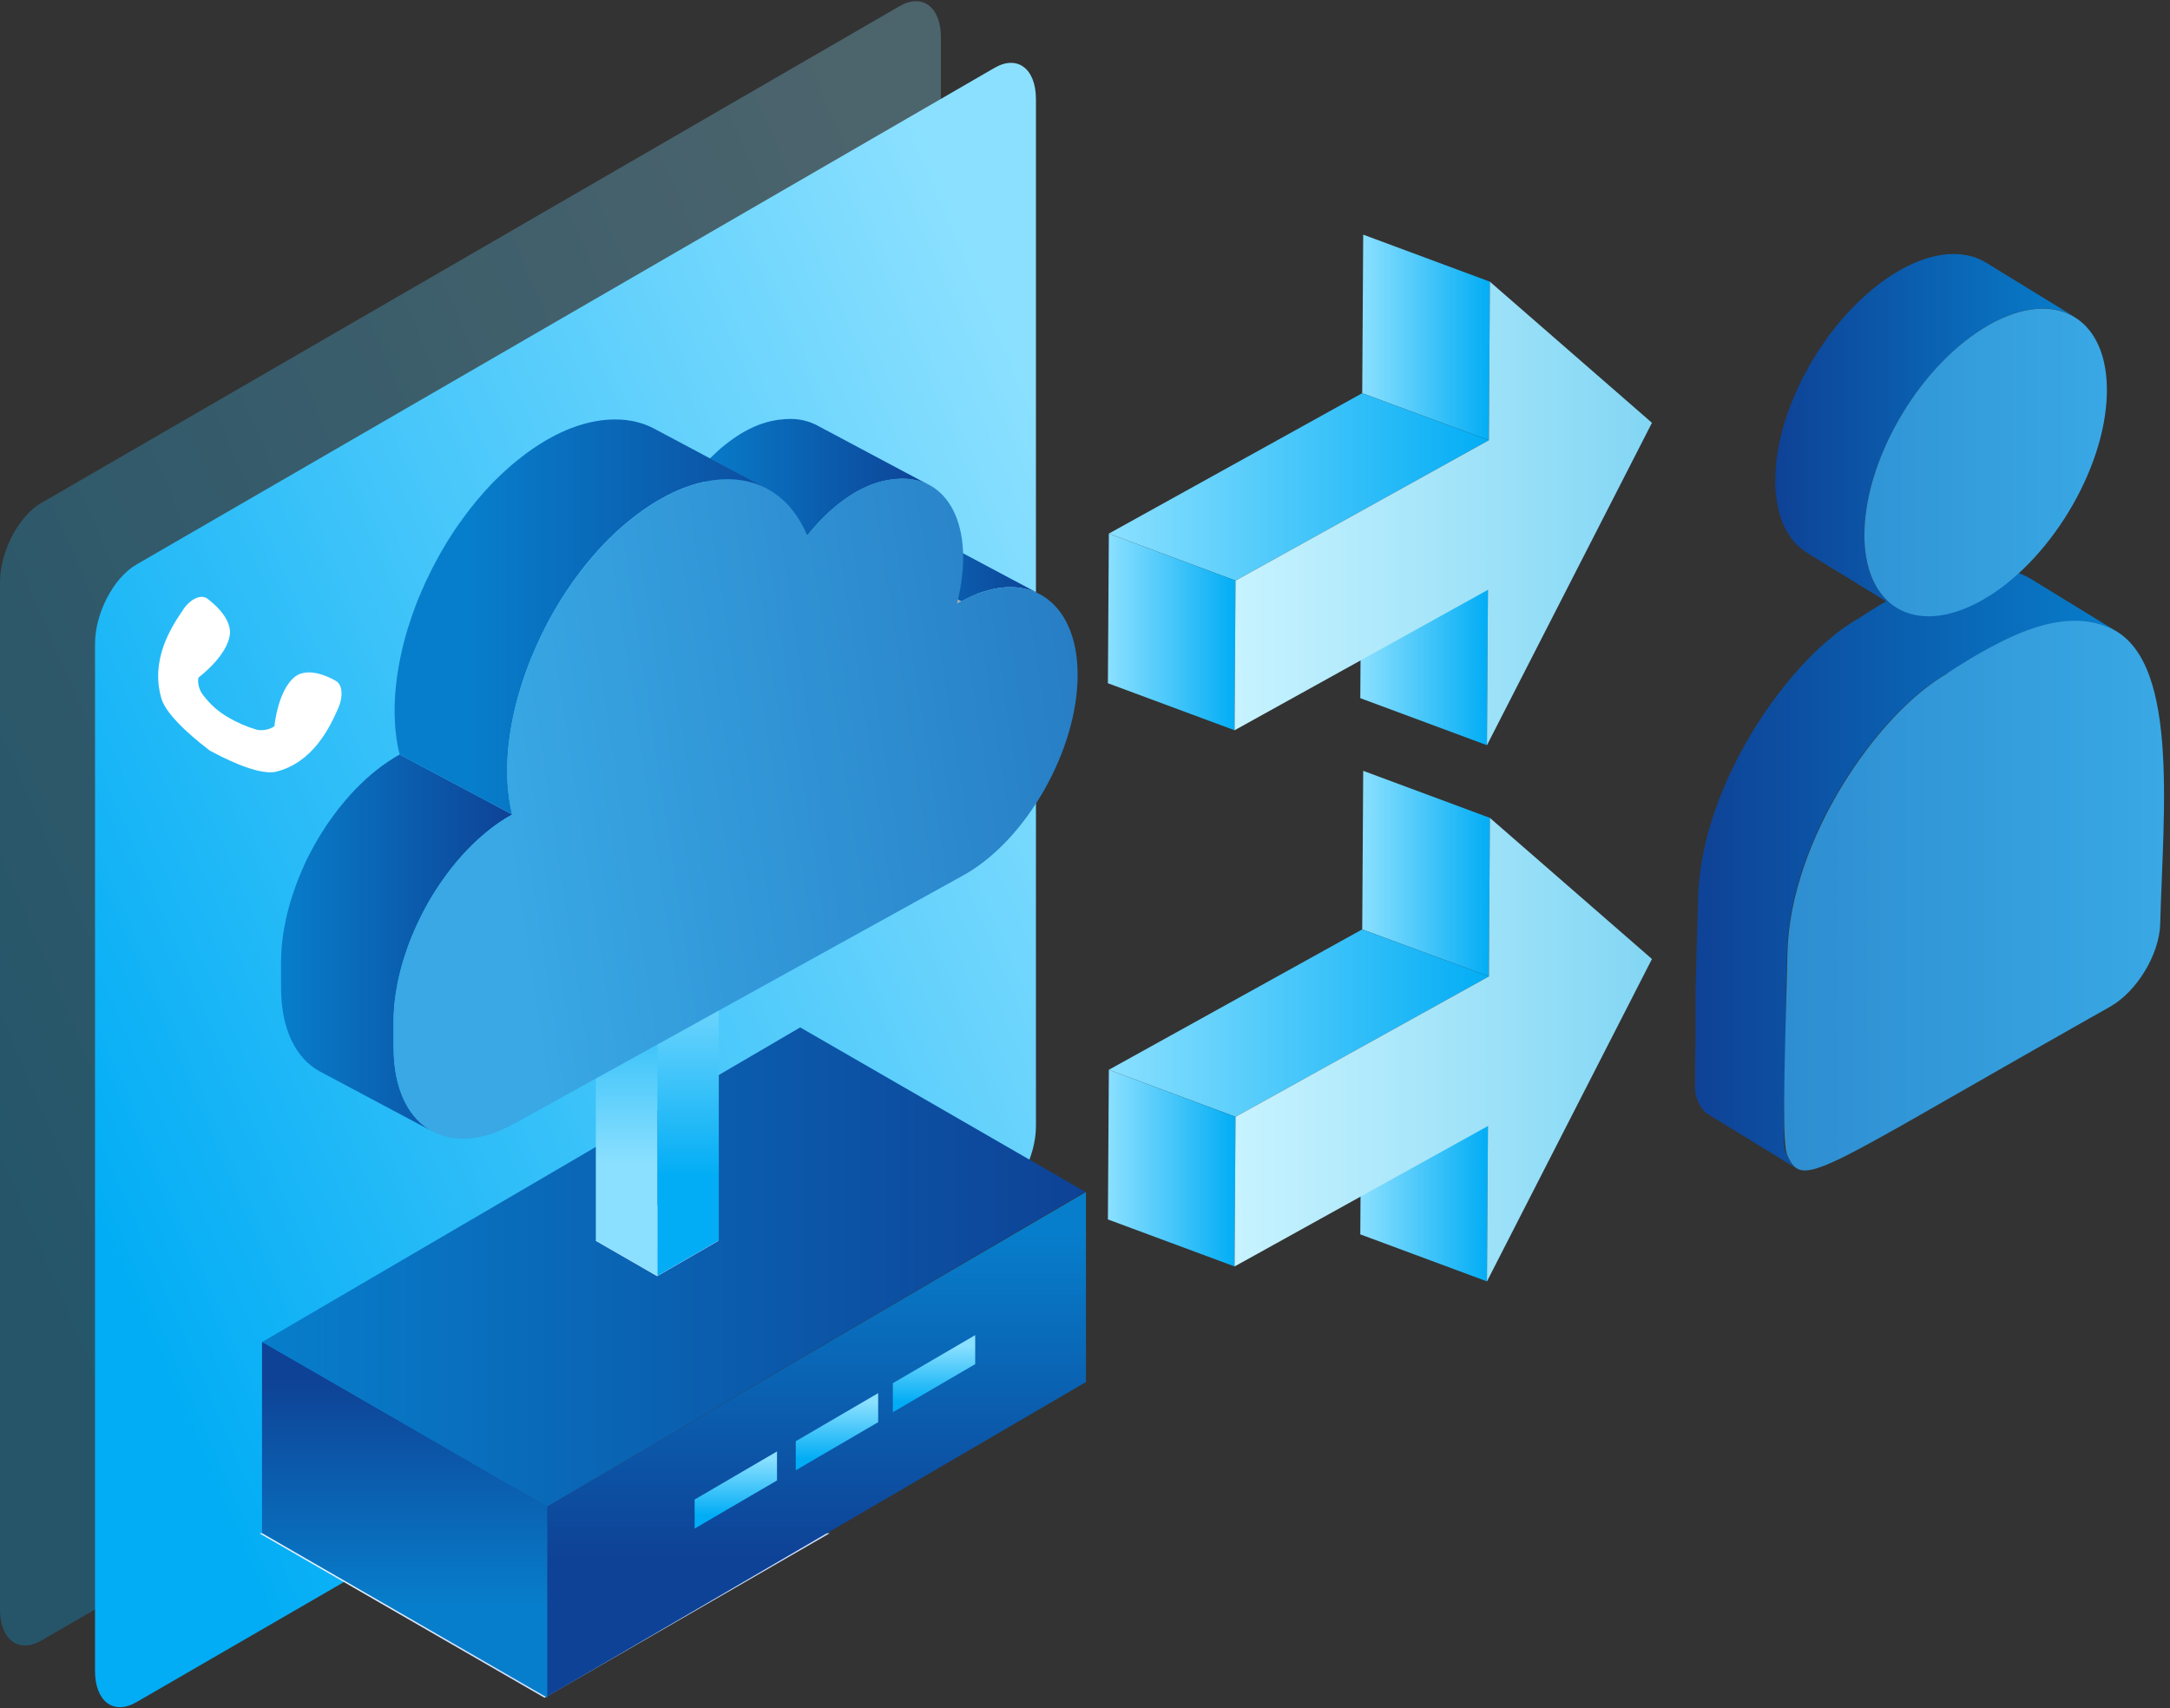
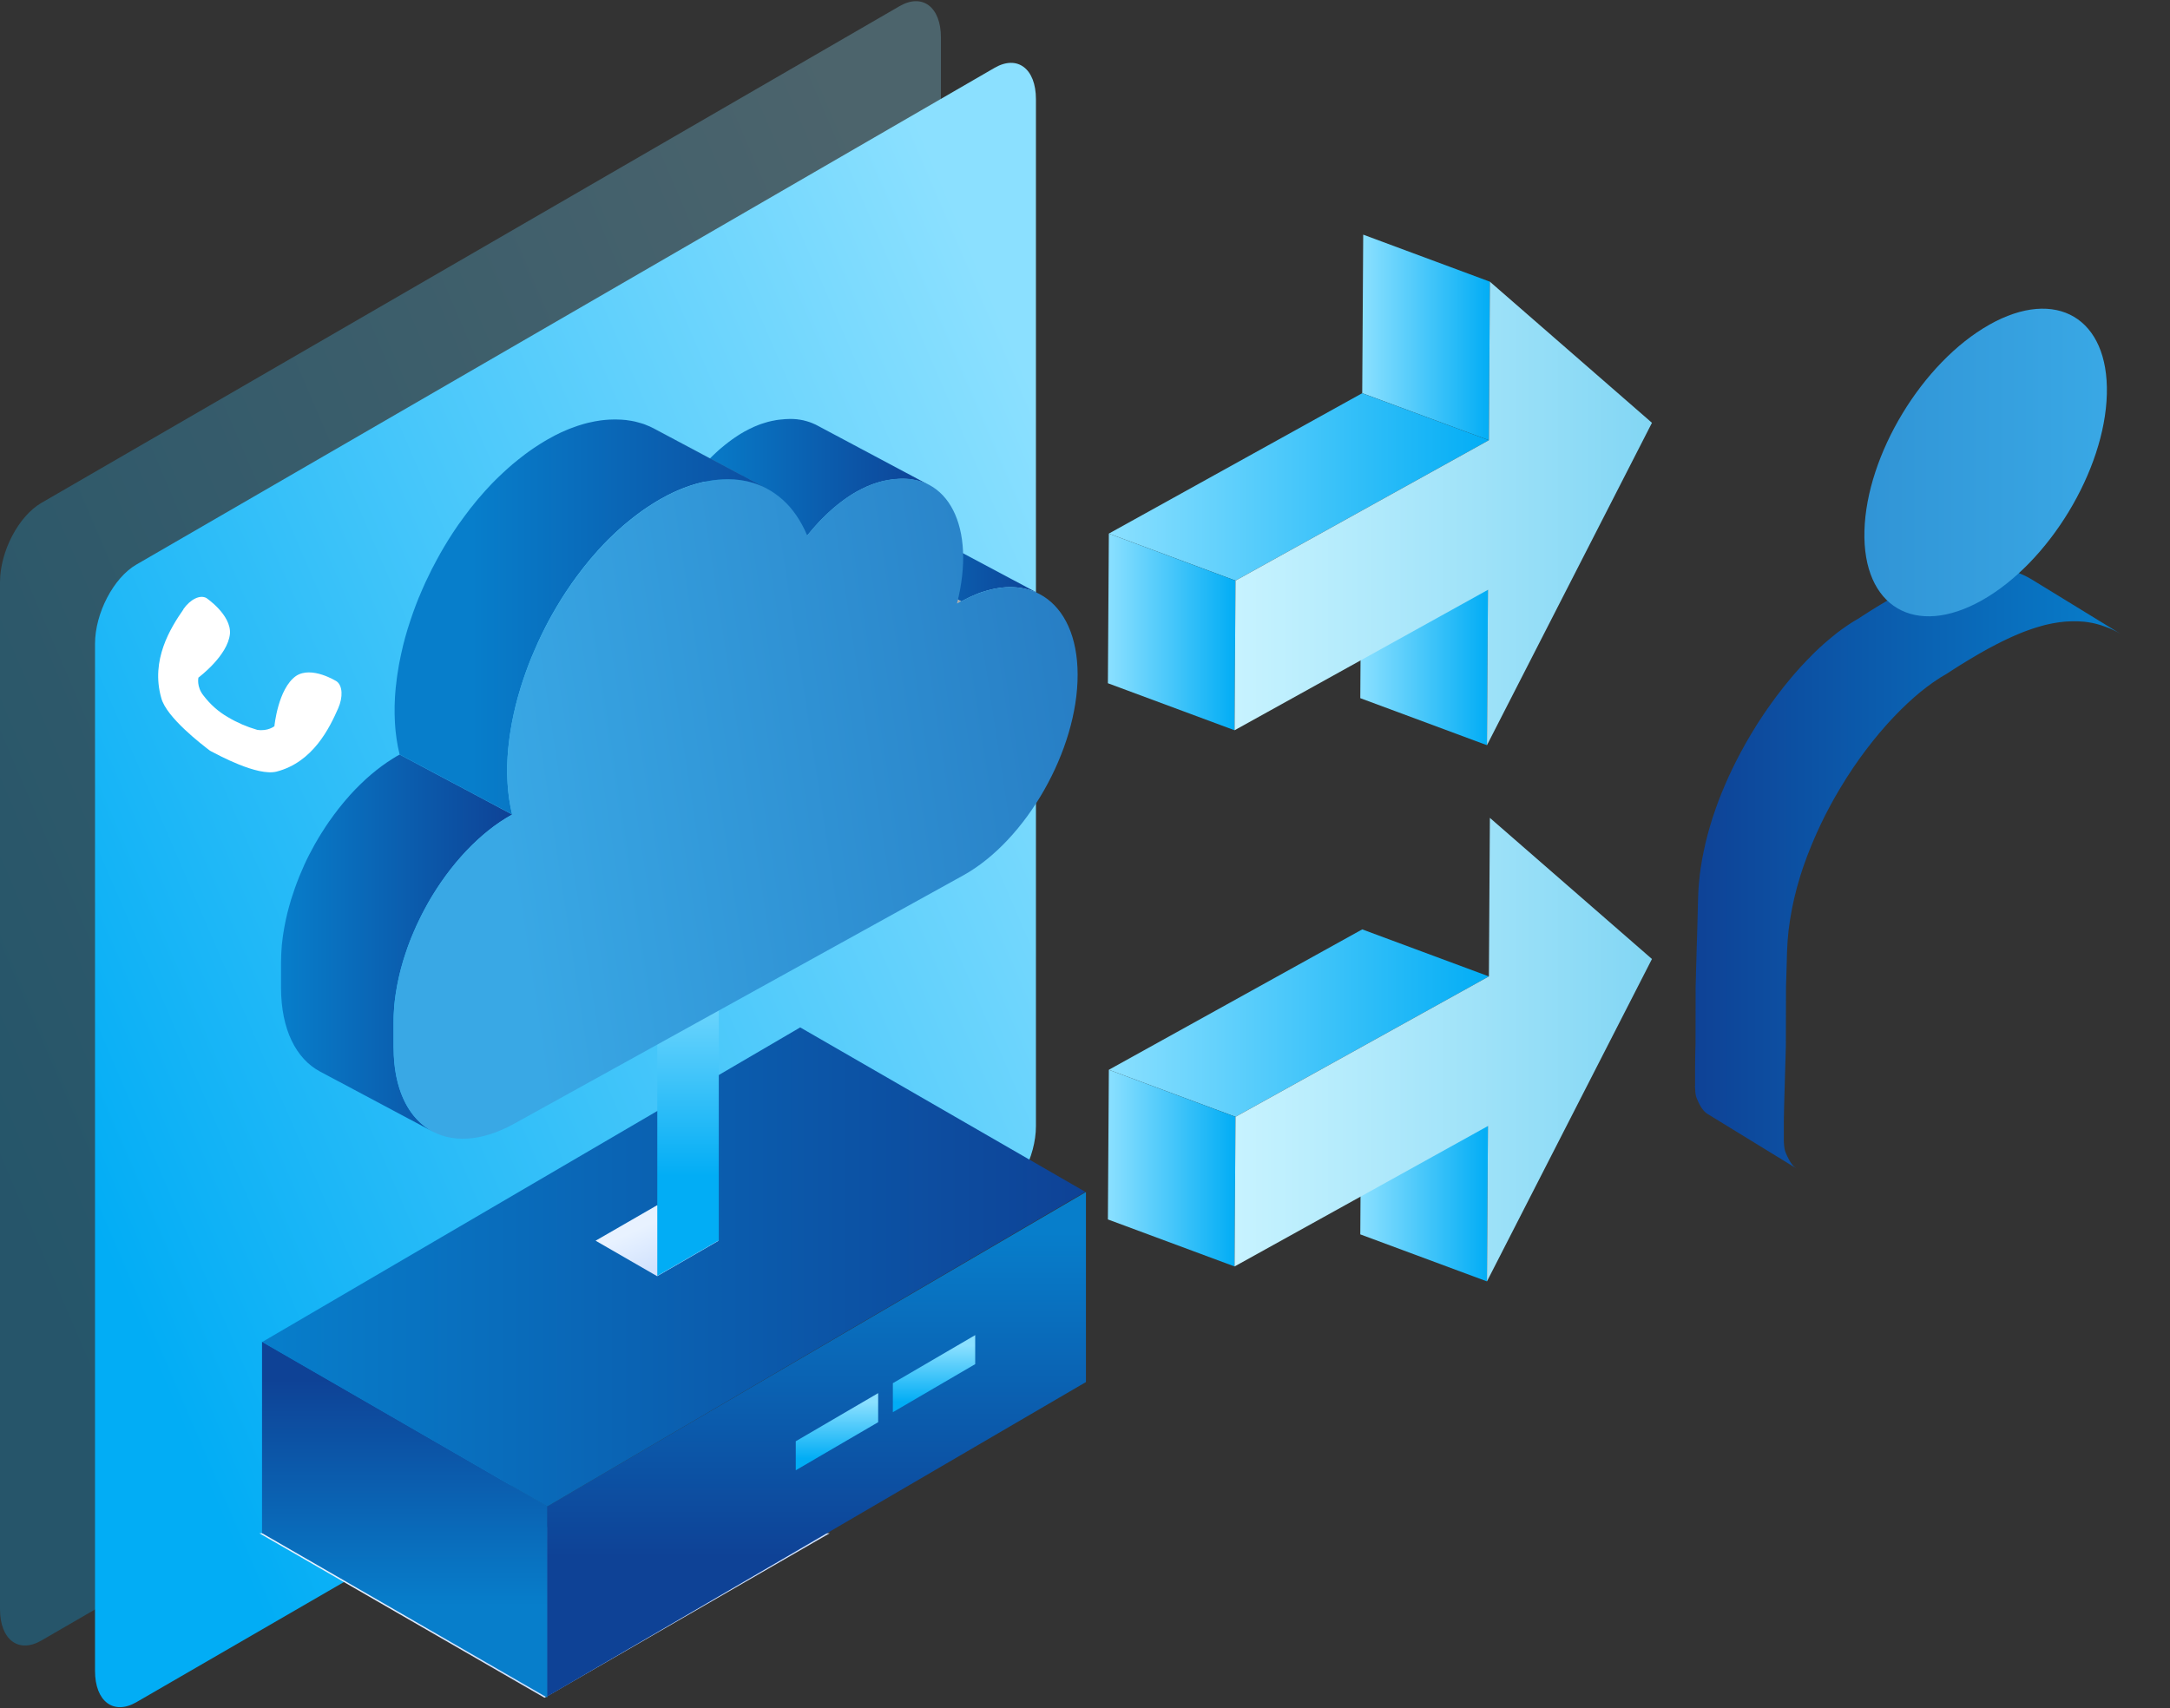
<svg xmlns="http://www.w3.org/2000/svg" width="174" height="137" viewBox="0 0 174 137" fill="none">
  <rect x="0" y="0" width="174" height="137" fill="#333333" stroke="none" />
  <g clip-path="url(#clip0_309_42)">
    <path d="M135.92 87.052C135.92 87.008 135.92 86.969 135.92 86.921C135.92 86.917 135.92 86.913 135.92 86.909C135.92 86.885 135.92 86.862 135.92 86.838C135.92 86.794 135.92 86.755 135.92 86.707C135.92 86.675 135.92 86.64 135.92 86.608C135.92 86.56 135.92 86.517 135.92 86.465C135.92 86.429 135.92 86.39 135.92 86.35C135.92 86.299 135.92 86.247 135.92 86.191C135.92 86.152 135.92 86.108 135.92 86.064C135.92 86.009 135.92 85.95 135.92 85.89C135.92 85.87 135.92 85.854 135.92 85.835C135.92 85.795 135.92 85.755 135.92 85.716C135.92 85.672 135.92 85.628 135.92 85.581C135.92 85.513 135.92 85.446 135.924 85.374C135.924 85.327 135.924 85.283 135.924 85.232C135.924 85.156 135.924 85.077 135.927 84.998C135.927 84.946 135.927 84.895 135.927 84.839C135.927 84.736 135.931 84.625 135.935 84.51C135.935 84.482 135.935 84.458 135.935 84.431C135.935 84.288 135.943 84.137 135.947 83.978C135.947 83.907 135.951 83.828 135.955 83.752C135.955 83.657 135.959 79.204 135.963 79.1C135.963 78.989 135.971 78.87 135.975 78.751C135.975 78.7 135.975 78.648 135.979 78.597C135.983 78.446 135.987 78.291 135.991 78.133C135.991 78.101 135.991 78.069 135.991 78.037C135.999 77.827 136.003 77.609 136.011 77.383C136.011 77.264 136.019 77.141 136.023 77.014C136.023 76.903 136.031 76.792 136.031 76.677C136.031 76.578 136.035 76.479 136.039 76.38C136.042 76.209 136.05 76.031 136.054 75.848C136.054 75.777 136.058 75.702 136.062 75.626C136.07 75.42 136.074 75.206 136.082 74.988C136.082 74.928 136.082 74.869 136.086 74.809C136.094 74.571 136.098 74.325 136.106 74.072C136.106 74.024 136.106 73.976 136.11 73.925C136.118 73.675 136.126 73.413 136.13 73.148C136.13 73.084 136.13 73.021 136.134 72.957C136.142 72.632 136.15 72.299 136.161 71.954C136.165 71.799 136.173 71.648 136.181 71.494C136.185 71.41 136.193 71.323 136.197 71.24C136.201 71.161 136.209 71.085 136.213 71.006C136.213 70.958 136.217 70.907 136.225 70.859C136.241 70.681 136.261 70.498 136.28 70.32C136.28 70.292 136.284 70.264 136.288 70.237C136.288 70.229 136.288 70.225 136.288 70.217C136.312 70.003 136.344 69.788 136.376 69.574C136.38 69.539 136.388 69.503 136.395 69.463C136.407 69.388 136.419 69.312 136.431 69.237C136.447 69.13 136.463 69.023 136.483 68.92C136.499 68.837 136.514 68.753 136.53 68.674C136.546 68.591 136.562 68.504 136.582 68.42C136.594 68.365 136.602 68.309 136.614 68.254C136.645 68.107 136.681 67.956 136.713 67.809C136.729 67.75 136.74 67.686 136.752 67.627C136.756 67.611 136.76 67.591 136.764 67.575C136.82 67.345 136.879 67.115 136.939 66.885C136.943 66.87 136.947 66.854 136.951 66.842C136.967 66.778 136.986 66.719 137.002 66.655C137.046 66.501 137.086 66.35 137.133 66.195C137.149 66.148 137.165 66.1 137.177 66.052C137.205 65.961 137.232 65.87 137.26 65.783C137.288 65.692 137.316 65.6 137.347 65.509C137.375 65.422 137.407 65.339 137.435 65.251C137.462 65.164 137.494 65.077 137.526 64.986C137.546 64.934 137.561 64.883 137.577 64.831C137.633 64.68 137.688 64.526 137.744 64.375C137.764 64.319 137.784 64.268 137.803 64.212C137.807 64.197 137.815 64.185 137.819 64.169C137.903 63.955 137.986 63.74 138.073 63.526C138.085 63.502 138.093 63.479 138.105 63.455C138.129 63.391 138.156 63.332 138.184 63.269C138.236 63.15 138.283 63.026 138.335 62.908C138.367 62.836 138.398 62.765 138.43 62.69C138.462 62.614 138.497 62.539 138.533 62.459C138.557 62.404 138.585 62.344 138.608 62.289C138.676 62.142 138.743 61.995 138.815 61.849C138.834 61.801 138.858 61.758 138.878 61.71C138.886 61.698 138.89 61.682 138.898 61.67C138.997 61.464 139.1 61.258 139.203 61.056C139.215 61.032 139.227 61.008 139.239 60.988C139.287 60.897 139.334 60.806 139.382 60.714C139.445 60.592 139.509 60.468 139.572 60.346C139.592 60.31 139.612 60.274 139.632 60.239C139.703 60.104 139.778 59.969 139.854 59.834C139.905 59.739 139.957 59.644 140.012 59.548C140.024 59.529 140.036 59.509 140.048 59.485C140.31 59.029 140.579 58.581 140.857 58.141C140.877 58.109 140.897 58.073 140.917 58.041C140.936 58.01 140.96 57.978 140.98 57.946C141.115 57.74 141.25 57.534 141.385 57.331C141.42 57.276 141.456 57.221 141.496 57.165C141.504 57.153 141.515 57.141 141.523 57.125C141.579 57.042 141.638 56.963 141.694 56.879C141.797 56.733 141.9 56.582 142.003 56.439C142.067 56.348 142.134 56.261 142.202 56.169C142.273 56.07 142.348 55.967 142.42 55.868C142.439 55.84 142.463 55.813 142.483 55.785C142.614 55.614 142.745 55.444 142.876 55.277C142.923 55.218 142.967 55.154 143.015 55.095C143.026 55.083 143.038 55.067 143.046 55.055C143.106 54.98 143.165 54.908 143.229 54.833C143.316 54.726 143.403 54.615 143.494 54.508C143.514 54.484 143.534 54.46 143.554 54.436C143.617 54.357 143.685 54.282 143.748 54.206C143.82 54.123 143.895 54.036 143.966 53.953C143.998 53.917 144.03 53.881 144.062 53.846C144.125 53.774 144.188 53.703 144.252 53.631C144.307 53.568 144.367 53.504 144.422 53.441C144.47 53.389 144.518 53.338 144.569 53.286C144.637 53.215 144.704 53.144 144.771 53.072C144.811 53.029 144.851 52.985 144.894 52.941C144.958 52.874 145.025 52.81 145.089 52.743C145.156 52.675 145.22 52.608 145.287 52.541C145.315 52.513 145.343 52.485 145.366 52.457C145.45 52.374 145.533 52.295 145.616 52.215C145.68 52.156 145.739 52.096 145.803 52.037C145.818 52.021 145.834 52.005 145.85 51.993C145.965 51.886 146.08 51.783 146.195 51.68C146.239 51.64 146.282 51.601 146.322 51.565C146.326 51.561 146.334 51.557 146.338 51.553C146.497 51.414 146.651 51.279 146.81 51.153C146.818 51.145 146.826 51.141 146.834 51.133C146.877 51.097 146.921 51.061 146.965 51.026C147.068 50.942 147.171 50.859 147.274 50.776C147.298 50.756 147.322 50.74 147.341 50.724C147.393 50.685 147.441 50.649 147.492 50.613C147.559 50.562 147.627 50.51 147.694 50.463C147.742 50.427 147.79 50.395 147.837 50.363C147.893 50.324 147.944 50.288 148 50.248C148.035 50.225 148.075 50.197 148.111 50.169C148.214 50.098 148.317 50.034 148.42 49.967C148.436 49.955 148.452 49.947 148.468 49.935C148.472 49.935 148.476 49.927 148.48 49.927C148.603 49.852 148.721 49.776 148.84 49.709C148.888 49.681 148.932 49.657 148.979 49.63C149.09 49.558 149.201 49.483 149.38 49.368C149.487 49.3 149.594 49.229 149.765 49.122C149.864 49.059 149.963 48.995 150.098 48.912C150.205 48.844 150.312 48.781 150.49 48.67C150.597 48.606 150.7 48.539 150.843 48.456C150.942 48.396 151.042 48.337 151.192 48.25C151.224 48.23 151.256 48.21 151.291 48.19C151.299 48.186 151.311 48.178 151.319 48.174C151.347 48.158 151.379 48.139 151.41 48.123C151.418 48.123 151.422 48.115 151.426 48.111C151.426 48.111 151.434 48.111 151.434 48.107C151.474 48.083 151.517 48.059 151.569 48.032C151.676 47.972 151.779 47.908 151.886 47.853C151.954 47.817 152.017 47.778 152.136 47.714C152.184 47.686 152.235 47.659 152.342 47.599C152.39 47.575 152.438 47.548 152.529 47.5C152.533 47.5 152.533 47.5 152.541 47.496C152.541 47.496 152.541 47.496 152.545 47.496C152.676 47.425 152.806 47.357 152.993 47.262C153.04 47.238 153.088 47.215 153.199 47.159C153.247 47.135 153.294 47.111 153.393 47.06C153.409 47.052 153.429 47.044 153.445 47.036C153.477 47.02 153.508 47.004 153.544 46.988C153.564 46.977 153.588 46.969 153.608 46.957C153.675 46.925 153.746 46.889 153.83 46.85C153.877 46.826 153.925 46.806 154.032 46.754C154.079 46.731 154.127 46.711 154.218 46.671C154.226 46.671 154.234 46.663 154.242 46.659C154.242 46.659 154.25 46.659 154.254 46.655C154.306 46.632 154.361 46.608 154.424 46.58C154.484 46.556 154.543 46.528 154.651 46.485C154.694 46.465 154.742 46.445 154.849 46.401C154.869 46.394 154.892 46.386 154.916 46.374C154.924 46.374 154.932 46.366 154.94 46.362C154.952 46.358 154.964 46.354 154.976 46.346C154.992 46.338 155.011 46.33 155.031 46.322C155.095 46.298 155.158 46.275 155.237 46.243C155.293 46.223 155.349 46.199 155.456 46.163C155.499 46.148 155.543 46.132 155.622 46.104C155.63 46.104 155.63 46.104 155.638 46.096C155.638 46.096 155.642 46.096 155.646 46.096C155.698 46.08 155.745 46.06 155.828 46.033C155.892 46.013 155.955 45.993 156.027 45.969C156.082 45.949 156.142 45.934 156.245 45.902C156.288 45.89 156.336 45.874 156.431 45.846C156.479 45.83 156.526 45.819 156.614 45.795C156.673 45.779 156.733 45.763 156.82 45.739C156.828 45.739 156.836 45.739 156.844 45.735C156.864 45.731 156.887 45.723 156.911 45.719C156.911 45.719 156.919 45.719 156.923 45.719C156.951 45.711 156.982 45.703 157.022 45.696C157.066 45.684 157.109 45.676 157.205 45.656C157.256 45.644 157.304 45.636 157.383 45.62C157.395 45.62 157.407 45.616 157.423 45.612C157.435 45.612 157.447 45.608 157.458 45.604C157.466 45.604 157.478 45.604 157.486 45.6C157.518 45.592 157.55 45.588 157.593 45.581C157.641 45.573 157.688 45.565 157.788 45.549C157.831 45.541 157.875 45.537 157.966 45.521C157.978 45.521 157.99 45.521 158.002 45.517C158.01 45.517 158.022 45.517 158.029 45.513C158.037 45.513 158.045 45.513 158.053 45.513C158.077 45.513 158.105 45.505 158.141 45.501C158.2 45.493 158.256 45.489 158.347 45.477C158.394 45.473 158.438 45.469 158.537 45.462C158.549 45.462 158.565 45.462 158.581 45.462C158.585 45.462 158.593 45.462 158.597 45.462C158.605 45.462 158.616 45.462 158.624 45.462C158.648 45.462 158.676 45.462 158.712 45.458C158.763 45.458 158.811 45.454 158.882 45.45C158.938 45.45 158.997 45.45 159.092 45.446C159.116 45.446 159.14 45.446 159.176 45.446H159.18C159.18 45.446 159.188 45.446 159.191 45.446C159.215 45.446 159.239 45.446 159.275 45.446C159.314 45.446 159.354 45.446 159.441 45.446C159.489 45.446 159.537 45.446 159.608 45.454C159.663 45.454 159.719 45.462 159.81 45.469C159.818 45.469 159.826 45.469 159.834 45.469C159.85 45.469 159.866 45.469 159.89 45.473C159.89 45.473 159.897 45.473 159.901 45.473C159.925 45.473 159.949 45.477 159.985 45.481C160.024 45.485 160.06 45.489 160.147 45.501C160.195 45.509 160.242 45.513 160.31 45.525C160.361 45.533 160.417 45.541 160.516 45.561C160.528 45.561 160.54 45.565 160.552 45.569C160.552 45.569 160.552 45.569 160.556 45.569H160.564C160.576 45.569 160.584 45.573 160.599 45.577C160.603 45.577 160.611 45.577 160.615 45.577C160.635 45.581 160.659 45.584 160.687 45.592C160.722 45.6 160.758 45.608 160.845 45.628C160.897 45.64 160.948 45.652 161 45.668C161.052 45.684 161.107 45.696 161.202 45.723C161.242 45.735 161.278 45.747 161.369 45.775C161.389 45.779 161.404 45.787 161.428 45.795C161.436 45.795 161.452 45.803 161.46 45.807C161.476 45.81 161.492 45.819 161.516 45.826C161.516 45.826 161.523 45.826 161.527 45.83C161.579 45.85 161.631 45.866 161.682 45.886C161.908 45.965 162.126 46.056 162.329 46.152C162.535 46.251 162.729 46.354 162.915 46.469L170.058 50.847C169.685 50.617 169.277 50.423 168.821 50.264C168.769 50.244 168.718 50.225 168.666 50.209C168.63 50.197 168.611 50.189 168.587 50.181C168.583 50.181 168.575 50.177 168.567 50.173C168.543 50.165 168.523 50.157 168.507 50.153C168.416 50.126 168.381 50.114 168.341 50.102C168.246 50.074 168.194 50.058 168.139 50.046C168.087 50.034 168.035 50.018 167.984 50.007C167.897 49.987 167.861 49.979 167.825 49.971C167.798 49.967 167.778 49.959 167.758 49.955C167.75 49.955 167.746 49.955 167.738 49.955C167.726 49.955 167.714 49.951 167.706 49.947C167.702 49.947 167.698 49.947 167.694 49.947C167.683 49.947 167.671 49.943 167.663 49.939C167.564 49.919 167.508 49.911 167.456 49.903C167.389 49.892 167.341 49.888 167.294 49.88C167.207 49.868 167.167 49.864 167.131 49.86C167.096 49.86 167.072 49.852 167.048 49.852C167.044 49.852 167.04 49.852 167.036 49.852C167.016 49.852 166.996 49.852 166.981 49.848C166.973 49.848 166.961 49.848 166.953 49.848C166.862 49.84 166.806 49.836 166.751 49.832C166.679 49.832 166.632 49.828 166.584 49.824C166.493 49.824 166.457 49.824 166.417 49.824C166.382 49.824 166.358 49.824 166.334 49.824C166.326 49.824 166.322 49.824 166.318 49.824C166.287 49.824 166.259 49.824 166.235 49.824C166.14 49.824 166.084 49.824 166.025 49.828C165.953 49.828 165.906 49.832 165.854 49.836C165.819 49.836 165.791 49.84 165.767 49.84C165.755 49.84 165.747 49.84 165.739 49.84C165.719 49.84 165.7 49.84 165.684 49.844C165.589 49.852 165.541 49.856 165.493 49.86C165.402 49.868 165.343 49.876 165.287 49.883C165.251 49.888 165.228 49.892 165.2 49.895C165.192 49.895 165.184 49.895 165.176 49.895C165.152 49.895 165.132 49.899 165.113 49.903C165.021 49.915 164.978 49.923 164.934 49.931C164.835 49.947 164.787 49.955 164.74 49.963C164.7 49.971 164.664 49.975 164.633 49.983C164.625 49.983 164.613 49.983 164.605 49.987C164.581 49.991 164.553 49.995 164.53 50.002C164.45 50.018 164.403 50.03 164.351 50.038C164.256 50.058 164.212 50.07 164.169 50.078C164.129 50.086 164.097 50.094 164.07 50.102C164.066 50.102 164.062 50.102 164.058 50.102C164.034 50.11 164.01 50.114 163.99 50.117C163.982 50.117 163.974 50.121 163.966 50.125C163.879 50.145 163.82 50.161 163.76 50.181C163.673 50.205 163.625 50.217 163.578 50.233C163.483 50.26 163.439 50.272 163.395 50.288C163.395 50.288 163.395 50.288 163.391 50.288C163.284 50.32 163.229 50.34 163.173 50.355C163.098 50.379 163.038 50.399 162.975 50.419C162.892 50.447 162.84 50.467 162.793 50.482C162.785 50.482 162.777 50.49 162.769 50.49C162.689 50.518 162.646 50.534 162.602 50.55C162.495 50.59 162.44 50.609 162.384 50.629C162.301 50.661 162.241 50.685 162.178 50.708C162.138 50.724 162.114 50.736 162.087 50.744C162.079 50.744 162.067 50.752 162.059 50.756C162.035 50.768 162.011 50.776 161.991 50.784C161.884 50.827 161.841 50.847 161.793 50.867C161.682 50.915 161.623 50.938 161.567 50.962C161.504 50.99 161.448 51.014 161.397 51.038C161.385 51.042 161.373 51.05 161.361 51.053C161.27 51.093 161.222 51.117 161.174 51.137C161.063 51.188 161.02 51.208 160.972 51.232C160.889 51.272 160.818 51.307 160.75 51.339C160.726 51.351 160.706 51.363 160.683 51.371C160.631 51.395 160.584 51.418 160.536 51.442C160.437 51.494 160.389 51.517 160.342 51.541C160.231 51.597 160.183 51.621 160.135 51.644C159.953 51.74 159.822 51.807 159.687 51.878C159.679 51.878 159.675 51.882 159.671 51.886C159.584 51.934 159.533 51.962 159.485 51.986C159.378 52.045 159.326 52.073 159.279 52.1C159.16 52.168 159.092 52.204 159.029 52.239C158.926 52.299 158.819 52.358 158.712 52.418C158.66 52.446 158.616 52.473 158.577 52.497C158.569 52.497 158.565 52.505 158.557 52.509C158.521 52.529 158.49 52.549 158.458 52.569C158.45 52.572 158.438 52.58 158.43 52.584C158.398 52.604 158.363 52.624 158.335 52.64C158.184 52.727 158.085 52.787 157.986 52.846C157.843 52.933 157.736 52.997 157.633 53.06C157.454 53.171 157.347 53.235 157.24 53.302C157.224 53.314 157.213 53.322 157.193 53.33C157.082 53.401 156.99 53.457 156.903 53.512C156.733 53.623 156.626 53.691 156.518 53.758C156.34 53.873 156.229 53.945 156.118 54.02C155.947 54.115 155.777 54.218 155.602 54.325C155.586 54.333 155.571 54.345 155.555 54.357C155.416 54.444 155.277 54.539 155.134 54.635C155.079 54.67 155.027 54.71 154.972 54.746C154.857 54.829 154.742 54.912 154.623 55C154.571 55.035 154.524 55.075 154.472 55.111C154.345 55.206 154.222 55.309 154.095 55.408C154.052 55.444 154.008 55.479 153.96 55.515C153.79 55.654 153.619 55.801 153.449 55.951C153.405 55.987 153.366 56.027 153.322 56.066C153.191 56.181 153.06 56.3 152.929 56.423C152.866 56.483 152.806 56.542 152.743 56.602C152.632 56.709 152.521 56.816 152.41 56.923C152.342 56.99 152.279 57.058 152.211 57.125C152.104 57.232 152.001 57.339 151.894 57.45C151.827 57.522 151.759 57.593 151.692 57.665C151.589 57.776 151.482 57.891 151.379 58.006C151.315 58.077 151.248 58.148 151.184 58.224C151.081 58.343 150.974 58.466 150.871 58.585C150.804 58.66 150.74 58.735 150.673 58.815C150.566 58.946 150.455 59.077 150.348 59.211C150.288 59.287 150.229 59.358 150.169 59.433C150.11 59.505 150.054 59.58 149.995 59.656C149.864 59.822 149.733 59.993 149.602 60.163C149.507 60.29 149.412 60.417 149.32 60.544C149.253 60.635 149.189 60.722 149.122 60.814C149.019 60.96 148.916 61.107 148.813 61.258C148.757 61.337 148.698 61.42 148.642 61.5C148.595 61.567 148.551 61.639 148.503 61.71C148.369 61.912 148.234 62.114 148.099 62.325C148.055 62.388 148.016 62.456 147.976 62.523C147.698 62.963 147.429 63.411 147.167 63.867C147.099 63.982 147.036 64.097 146.973 64.212C146.897 64.347 146.822 64.482 146.75 64.617C146.663 64.775 146.58 64.934 146.501 65.093C146.453 65.184 146.405 65.275 146.358 65.366C146.235 65.608 146.116 65.846 146.001 66.092C145.977 66.14 145.957 66.183 145.937 66.231C145.842 66.433 145.747 66.635 145.656 66.842C145.62 66.917 145.588 66.993 145.557 67.068C145.473 67.262 145.39 67.453 145.307 67.647C145.283 67.706 145.255 67.77 145.232 67.829C145.128 68.083 145.029 68.337 144.93 68.591C144.91 68.642 144.89 68.698 144.871 68.749C144.795 68.952 144.72 69.158 144.649 69.364C144.617 69.451 144.589 69.539 144.557 69.626C144.498 69.804 144.438 69.983 144.383 70.161C144.355 70.252 144.327 70.34 144.3 70.431C144.24 70.633 144.181 70.835 144.125 71.038C144.109 71.101 144.089 71.161 144.073 71.224C144.002 71.486 143.935 71.748 143.875 72.009C143.859 72.069 143.847 72.132 143.835 72.192C143.788 72.394 143.744 72.596 143.705 72.799C143.689 72.882 143.673 72.969 143.657 73.052C143.621 73.243 143.586 73.429 143.558 73.62C143.546 73.695 143.534 73.77 143.522 73.846C143.483 74.103 143.447 74.361 143.415 74.619C143.415 74.647 143.411 74.674 143.407 74.702C143.379 74.932 143.36 75.162 143.344 75.392C143.336 75.472 143.332 75.547 143.328 75.626C143.312 75.864 143.3 76.106 143.292 76.344C143.284 76.689 143.272 77.022 143.264 77.347C143.264 77.439 143.26 77.526 143.256 77.617C143.249 77.839 143.245 78.057 143.237 78.272C143.237 78.394 143.229 78.513 143.225 78.632C143.221 78.803 143.217 78.977 143.209 79.14C143.209 79.271 143.201 83.756 143.197 83.879C143.193 84.03 143.189 84.177 143.185 84.32C143.185 84.431 143.177 84.538 143.177 84.645C143.173 84.807 143.169 84.97 143.161 85.125C143.161 85.212 143.157 85.295 143.153 85.382C143.134 86.112 143.114 86.763 143.098 87.338C143.098 87.421 143.094 87.5 143.09 87.579C143.09 87.671 143.086 87.762 143.082 87.849C143.07 88.202 143.062 88.523 143.054 88.817C143.054 88.837 143.054 88.853 143.054 88.872C143.054 88.999 143.046 89.118 143.046 89.233C143.046 89.273 143.046 89.313 143.046 89.352C143.046 89.444 143.042 89.531 143.038 89.614C143.038 89.662 143.038 89.701 143.038 89.749C143.038 89.82 143.038 89.896 143.034 89.963C143.034 90.011 143.034 90.054 143.034 90.098C143.034 90.157 143.034 90.217 143.034 90.272C143.034 90.332 143.034 90.391 143.034 90.447C143.034 90.49 143.034 90.534 143.034 90.574C143.034 90.629 143.034 90.677 143.034 90.728C143.034 90.768 143.034 90.812 143.034 90.851C143.034 90.899 143.034 90.943 143.034 90.986C143.034 91.022 143.034 91.058 143.034 91.093C143.034 91.141 143.034 91.184 143.034 91.224C143.034 91.252 143.034 91.28 143.034 91.307C143.034 91.351 143.034 91.395 143.034 91.438C143.034 91.458 143.034 91.482 143.034 91.502C143.034 91.561 143.038 91.617 143.042 91.668C143.046 91.74 143.05 91.799 143.058 91.859C143.058 91.875 143.058 91.89 143.062 91.902C143.062 91.938 143.07 91.974 143.074 92.005C143.074 92.017 143.074 92.029 143.078 92.037C143.086 92.077 143.09 92.112 143.098 92.148C143.098 92.152 143.098 92.156 143.098 92.16C143.106 92.192 143.114 92.224 143.122 92.251C143.122 92.259 143.126 92.271 143.13 92.279C143.137 92.315 143.149 92.347 143.161 92.378C143.161 92.382 143.161 92.386 143.165 92.39C143.181 92.434 143.197 92.477 143.217 92.517L143.225 92.533C143.245 92.576 143.264 92.62 143.284 92.668C143.292 92.684 143.296 92.695 143.304 92.711C143.419 92.937 143.435 92.973 143.455 93.009C143.479 93.052 143.498 93.088 143.518 93.12C143.542 93.159 143.562 93.191 143.582 93.223C143.681 93.378 143.788 93.508 143.915 93.608C143.954 93.643 143.998 93.671 144.042 93.699L136.899 89.32C136.721 89.21 136.574 89.047 136.439 88.841C136.427 88.825 136.415 88.805 136.403 88.785C136.395 88.769 136.384 88.753 136.372 88.737C136.352 88.706 136.332 88.67 136.308 88.626C136.288 88.591 136.273 88.559 136.158 88.329C136.15 88.317 136.146 88.305 136.142 88.289C136.142 88.289 136.142 88.289 136.142 88.281C136.122 88.234 136.102 88.19 136.082 88.151C136.082 88.143 136.078 88.139 136.074 88.131C136.054 88.087 136.039 88.047 136.023 88.004V87.996C136.011 87.964 136.003 87.933 135.991 87.897C135.991 87.893 135.991 87.885 135.987 87.881C135.987 87.881 135.987 87.873 135.987 87.869C135.979 87.841 135.971 87.809 135.967 87.778C135.967 87.774 135.967 87.77 135.967 87.766C135.959 87.73 135.955 87.695 135.947 87.655C135.947 87.655 135.947 87.651 135.947 87.647C135.947 87.639 135.947 87.627 135.947 87.619C135.943 87.587 135.939 87.552 135.935 87.516C135.935 87.508 135.935 87.504 135.935 87.496C135.935 87.488 135.935 87.48 135.935 87.472C135.931 87.413 135.924 87.353 135.92 87.282C135.92 87.231 135.916 87.175 135.912 87.115C135.912 87.096 135.912 87.076 135.912 87.056L135.92 87.052Z" fill="url(#paint0_linear_309_42)" />
-     <path d="M156.154 54.008C150.621 57.125 143.566 67.282 143.328 76.332C143.026 87.718 142.911 91.775 143.336 92.707C143.451 92.933 143.467 92.969 143.487 93.005C143.51 93.049 143.53 93.084 143.55 93.116C143.574 93.156 143.594 93.187 143.613 93.219C144.181 94.096 144.966 94.167 147.595 92.894C147.698 92.842 147.797 92.795 147.897 92.743C148.012 92.688 148.115 92.636 148.218 92.581C148.289 92.545 148.337 92.521 148.384 92.493C148.448 92.462 148.503 92.434 148.555 92.406C148.626 92.366 148.682 92.339 148.737 92.311C148.797 92.279 148.852 92.251 148.912 92.22C148.987 92.18 149.039 92.152 149.086 92.128C149.17 92.085 149.225 92.053 149.281 92.025C149.368 91.978 149.42 91.95 149.471 91.922C149.554 91.875 149.614 91.847 149.669 91.815C149.765 91.764 149.812 91.74 149.856 91.712C149.959 91.656 150.018 91.625 150.078 91.593C150.177 91.537 150.209 91.522 150.244 91.502C150.296 91.474 150.344 91.446 150.395 91.418C150.431 91.399 150.463 91.379 150.498 91.363C150.53 91.347 150.562 91.327 150.589 91.311C150.621 91.296 150.653 91.276 150.681 91.26C150.736 91.228 150.792 91.2 150.847 91.169C150.879 91.153 150.911 91.133 150.942 91.117C150.978 91.097 151.014 91.078 151.05 91.058C151.208 90.97 151.276 90.931 151.347 90.891C151.458 90.828 151.506 90.804 151.549 90.776C151.744 90.669 151.894 90.582 152.049 90.498C152.204 90.411 152.311 90.352 152.418 90.292C152.469 90.26 152.525 90.233 152.576 90.201C152.775 90.09 152.941 89.995 153.112 89.896C153.504 89.674 153.869 89.467 154.246 89.249C154.484 89.114 154.67 89.007 154.861 88.9C155.079 88.773 155.285 88.658 155.491 88.539C157.185 87.572 159.12 86.461 161.349 85.188C162.071 84.776 162.812 84.351 163.586 83.911C163.725 83.832 163.855 83.756 163.986 83.685C164.042 83.653 164.097 83.622 164.157 83.59C164.26 83.53 164.363 83.471 164.47 83.411C164.518 83.384 164.565 83.356 164.613 83.332C164.748 83.257 164.879 83.181 165.013 83.102C165.164 83.015 165.307 82.936 165.45 82.856C165.497 82.828 165.545 82.801 165.592 82.777C165.696 82.717 165.799 82.658 165.906 82.598C165.973 82.559 166.045 82.519 166.112 82.479C166.239 82.408 166.37 82.333 166.497 82.261C166.881 82.043 167.211 81.857 167.544 81.666C167.932 81.448 168.277 81.254 168.626 81.056C168.829 80.941 169.007 80.841 169.186 80.738C171.359 79.513 173.152 76.519 173.215 74.088C173.457 64.894 174.833 52.354 168.852 50.229C168.801 50.209 168.749 50.189 168.698 50.173C168.615 50.145 168.579 50.13 168.539 50.118C168.448 50.09 168.412 50.078 168.373 50.066C168.277 50.038 168.226 50.022 168.17 50.011C168.119 49.999 168.067 49.983 168.016 49.971C167.928 49.951 167.893 49.943 167.857 49.935C167.766 49.915 167.726 49.907 167.69 49.903C167.591 49.884 167.536 49.876 167.484 49.868C167.417 49.856 167.369 49.852 167.322 49.844C167.234 49.832 167.195 49.828 167.159 49.824C167.064 49.816 167.024 49.812 166.981 49.808C166.889 49.8 166.834 49.796 166.778 49.792C166.707 49.792 166.659 49.788 166.612 49.784C166.521 49.784 166.485 49.784 166.445 49.784C166.35 49.784 166.306 49.784 166.263 49.784C166.168 49.784 166.112 49.784 166.053 49.788C165.981 49.788 165.934 49.792 165.882 49.796C165.795 49.8 165.751 49.804 165.708 49.808C165.612 49.816 165.565 49.82 165.517 49.824C165.426 49.832 165.366 49.84 165.311 49.848C165.236 49.856 165.188 49.864 165.136 49.872C165.045 49.884 165.002 49.892 164.958 49.899C164.859 49.915 164.811 49.923 164.764 49.931C164.672 49.947 164.613 49.959 164.553 49.971C164.474 49.987 164.427 49.999 164.375 50.007C164.28 50.026 164.236 50.038 164.193 50.046C164.089 50.07 164.038 50.082 163.986 50.098C163.899 50.118 163.84 50.133 163.78 50.153C163.693 50.177 163.645 50.189 163.598 50.205C163.502 50.233 163.455 50.245 163.411 50.26C163.304 50.292 163.249 50.312 163.193 50.328C163.118 50.352 163.058 50.371 162.995 50.391C162.912 50.419 162.86 50.439 162.812 50.455C162.713 50.49 162.67 50.506 162.622 50.522C162.515 50.562 162.459 50.582 162.404 50.601C162.321 50.633 162.261 50.657 162.198 50.681C162.106 50.716 162.059 50.736 162.011 50.756C161.904 50.8 161.861 50.819 161.813 50.839C161.702 50.887 161.642 50.911 161.587 50.934C161.508 50.97 161.444 50.998 161.381 51.026C161.289 51.065 161.242 51.089 161.194 51.109C161.083 51.161 161.04 51.18 160.992 51.204C160.814 51.288 160.683 51.351 160.556 51.414C160.457 51.466 160.409 51.49 160.361 51.514C160.25 51.569 160.203 51.593 160.155 51.617C159.973 51.712 159.842 51.779 159.707 51.851C159.604 51.906 159.556 51.934 159.505 51.958C159.398 52.017 159.346 52.045 159.299 52.073C159.18 52.14 159.112 52.176 159.049 52.212C158.946 52.271 158.839 52.331 158.731 52.39C158.561 52.489 158.458 52.549 158.355 52.608C158.204 52.695 158.105 52.755 158.006 52.814C157.863 52.902 157.756 52.965 157.653 53.029C157.474 53.14 157.367 53.203 157.26 53.27C157.125 53.354 157.026 53.417 156.927 53.481C156.756 53.592 156.649 53.659 156.542 53.727C156.364 53.842 156.253 53.913 156.142 53.988L156.154 54.008Z" fill="url(#paint1_linear_309_42)" />
-     <path d="M142.356 38.656C142.356 38.545 142.356 38.434 142.356 38.319C142.356 38.275 142.356 38.232 142.356 38.192C142.356 38.081 142.364 37.97 142.368 37.859C142.368 37.811 142.376 37.76 142.38 37.712C142.38 37.653 142.388 37.589 142.392 37.53C142.392 37.486 142.396 37.443 142.4 37.399C142.408 37.316 142.416 37.232 142.424 37.149C142.428 37.097 142.436 37.046 142.44 36.99C142.44 36.971 142.44 36.951 142.444 36.931C142.463 36.776 142.483 36.618 142.507 36.463V36.455C142.507 36.435 142.515 36.415 142.515 36.395C142.535 36.257 142.559 36.122 142.582 35.983C142.586 35.959 142.594 35.931 142.598 35.908C142.61 35.848 142.622 35.789 142.634 35.729C142.65 35.654 142.662 35.575 142.677 35.499C142.685 35.452 142.697 35.404 142.709 35.356C142.725 35.289 142.741 35.218 142.757 35.15C142.769 35.103 142.777 35.051 142.789 35.004C142.804 34.932 142.824 34.861 142.844 34.789C142.86 34.722 142.876 34.658 142.896 34.591C142.904 34.563 142.911 34.532 142.919 34.504C142.947 34.397 142.979 34.286 143.011 34.179C143.023 34.131 143.038 34.083 143.05 34.036C143.05 34.024 143.054 34.016 143.058 34.004C143.11 33.837 143.161 33.671 143.217 33.504C143.217 33.496 143.221 33.489 143.225 33.481C143.237 33.445 143.249 33.409 143.26 33.373C143.3 33.258 143.34 33.139 143.379 33.025C143.391 32.993 143.403 32.961 143.415 32.929C143.439 32.87 143.459 32.806 143.483 32.747C143.506 32.679 143.53 32.612 143.558 32.545C143.582 32.485 143.606 32.422 143.629 32.362C143.649 32.307 143.673 32.255 143.693 32.2C143.705 32.168 143.721 32.132 143.732 32.1C143.788 31.97 143.843 31.835 143.899 31.704C143.903 31.692 143.911 31.68 143.915 31.668C143.915 31.668 143.915 31.664 143.915 31.66C143.978 31.517 144.042 31.375 144.105 31.232C144.121 31.2 144.133 31.172 144.149 31.141C144.173 31.093 144.192 31.046 144.216 30.994C144.244 30.93 144.276 30.871 144.304 30.808C144.339 30.736 144.371 30.669 144.407 30.597C144.43 30.546 144.458 30.494 144.482 30.443C144.494 30.415 144.51 30.387 144.522 30.363C144.589 30.233 144.656 30.102 144.728 29.971C144.74 29.951 144.748 29.931 144.76 29.907C144.76 29.907 144.76 29.899 144.764 29.899C144.807 29.816 144.855 29.737 144.898 29.657C144.958 29.55 145.017 29.439 145.077 29.332C145.077 29.332 145.081 29.324 145.085 29.32C145.089 29.312 145.093 29.305 145.097 29.297C145.287 28.959 145.489 28.63 145.7 28.301C145.707 28.289 145.715 28.273 145.723 28.261C145.727 28.253 145.731 28.246 145.739 28.238C145.791 28.158 145.846 28.079 145.898 28C145.957 27.909 146.017 27.817 146.08 27.726C146.084 27.718 146.088 27.714 146.092 27.706C146.275 27.436 146.465 27.171 146.659 26.909C146.679 26.881 146.699 26.85 146.719 26.822C146.747 26.786 146.77 26.754 146.798 26.719C146.865 26.631 146.933 26.54 147.004 26.453C147.044 26.401 147.084 26.35 147.123 26.298C147.151 26.263 147.183 26.223 147.214 26.187C147.262 26.128 147.314 26.068 147.361 26.005C147.397 25.961 147.437 25.914 147.472 25.866C147.516 25.811 147.563 25.759 147.611 25.703C147.655 25.652 147.702 25.596 147.746 25.545C147.77 25.517 147.79 25.493 147.813 25.465C147.889 25.378 147.968 25.291 148.047 25.208C148.079 25.176 148.107 25.14 148.139 25.105C148.146 25.097 148.154 25.089 148.162 25.081C148.277 24.954 148.396 24.831 148.515 24.708C148.523 24.7 148.531 24.692 148.539 24.684C148.579 24.645 148.618 24.605 148.658 24.565C148.737 24.486 148.813 24.407 148.892 24.327C148.912 24.307 148.936 24.288 148.956 24.268C149.007 24.216 149.063 24.165 149.114 24.117C149.17 24.061 149.225 24.01 149.281 23.954C149.312 23.923 149.344 23.895 149.38 23.867C149.443 23.812 149.503 23.752 149.566 23.697C149.61 23.657 149.654 23.617 149.697 23.578C149.741 23.542 149.78 23.506 149.824 23.471C149.888 23.415 149.951 23.363 150.014 23.308C150.05 23.28 150.086 23.248 150.118 23.217C150.169 23.173 150.225 23.13 150.28 23.086C150.344 23.034 150.403 22.987 150.467 22.935C150.494 22.915 150.518 22.892 150.546 22.872C150.617 22.816 150.685 22.765 150.756 22.713C150.812 22.674 150.867 22.63 150.923 22.59C150.938 22.578 150.954 22.566 150.97 22.555C151.081 22.475 151.192 22.396 151.307 22.32C151.331 22.305 151.355 22.285 151.383 22.269C151.383 22.269 151.391 22.265 151.391 22.261C151.525 22.17 151.664 22.079 151.803 21.991C151.815 21.983 151.827 21.976 151.839 21.971C151.882 21.944 151.926 21.92 151.97 21.892C152.049 21.845 152.132 21.793 152.212 21.745C152.263 21.714 152.315 21.686 152.37 21.654C152.453 21.607 152.537 21.563 152.616 21.519C152.672 21.492 152.727 21.464 152.783 21.436C152.834 21.408 152.886 21.384 152.933 21.357C152.961 21.345 152.985 21.329 153.013 21.317C153.112 21.27 153.207 21.226 153.306 21.178C153.334 21.166 153.362 21.151 153.389 21.139C153.397 21.139 153.401 21.135 153.409 21.131C153.54 21.071 153.667 21.02 153.798 20.968C153.81 20.964 153.826 20.96 153.838 20.952C153.881 20.936 153.921 20.921 153.964 20.905C154.04 20.877 154.111 20.849 154.187 20.821C154.218 20.809 154.25 20.802 154.282 20.79C154.333 20.77 154.385 20.754 154.44 20.738C154.484 20.722 154.532 20.706 154.575 20.695C154.627 20.679 154.674 20.667 154.722 20.655C154.777 20.639 154.833 20.623 154.885 20.611C154.912 20.603 154.94 20.595 154.968 20.587C155.035 20.572 155.103 20.56 155.166 20.544C155.218 20.532 155.265 20.52 155.317 20.508C155.333 20.508 155.349 20.5 155.364 20.496C155.44 20.48 155.515 20.472 155.59 20.46C155.646 20.453 155.702 20.441 155.757 20.433C155.765 20.433 155.773 20.433 155.785 20.429C155.864 20.417 155.939 20.413 156.015 20.405C156.074 20.397 156.134 20.389 156.193 20.385C156.197 20.385 156.205 20.385 156.209 20.385C156.257 20.385 156.3 20.385 156.348 20.381C156.443 20.377 156.542 20.369 156.634 20.369C156.645 20.369 156.653 20.369 156.665 20.369C156.701 20.369 156.737 20.373 156.772 20.373C156.883 20.373 156.99 20.381 157.098 20.389C157.117 20.389 157.137 20.389 157.161 20.389C157.189 20.389 157.217 20.397 157.244 20.401C157.375 20.413 157.502 20.433 157.625 20.456C157.653 20.46 157.681 20.464 157.708 20.468C157.728 20.468 157.744 20.476 157.764 20.48C157.811 20.492 157.863 20.504 157.911 20.516C157.982 20.532 158.053 20.552 158.125 20.572C158.172 20.587 158.224 20.603 158.271 20.615C158.307 20.627 158.343 20.635 158.379 20.647C158.402 20.655 158.422 20.667 158.446 20.675C158.541 20.71 158.632 20.75 158.724 20.79C158.763 20.809 158.807 20.825 158.847 20.845C158.973 20.909 159.1 20.976 159.223 21.047L166.366 25.426C166.243 25.35 166.12 25.283 165.989 25.224C165.949 25.204 165.906 25.188 165.866 25.168C165.775 25.128 165.684 25.089 165.589 25.053C165.529 25.033 165.474 25.009 165.414 24.989C165.366 24.974 165.319 24.958 165.267 24.946C165.196 24.926 165.125 24.906 165.053 24.89C165.006 24.878 164.958 24.867 164.906 24.855C164.859 24.847 164.815 24.839 164.768 24.831C164.641 24.807 164.514 24.791 164.387 24.775C164.339 24.771 164.292 24.764 164.244 24.759C164.137 24.752 164.026 24.748 163.915 24.744C163.871 24.744 163.824 24.744 163.78 24.744C163.685 24.744 163.59 24.748 163.491 24.756C163.439 24.756 163.387 24.756 163.336 24.764C163.276 24.767 163.217 24.775 163.161 24.783C163.078 24.791 162.991 24.799 162.904 24.811C162.848 24.819 162.793 24.831 162.737 24.839C162.646 24.855 162.559 24.867 162.463 24.886C162.412 24.898 162.364 24.91 162.313 24.922C162.218 24.942 162.126 24.966 162.027 24.989C161.972 25.005 161.916 25.021 161.865 25.033C161.769 25.061 161.674 25.089 161.579 25.116C161.527 25.132 161.476 25.148 161.42 25.168C161.317 25.204 161.21 25.243 161.103 25.283C161.059 25.299 161.02 25.315 160.976 25.331C160.829 25.39 160.679 25.45 160.532 25.517C160.504 25.529 160.476 25.541 160.449 25.557C160.326 25.612 160.203 25.672 160.076 25.735C160.024 25.759 159.977 25.787 159.925 25.814C159.79 25.886 159.652 25.957 159.513 26.037C159.378 26.112 159.247 26.191 159.112 26.274C159.069 26.302 159.025 26.326 158.981 26.354C158.827 26.449 158.676 26.548 158.525 26.651C158.498 26.667 158.474 26.687 158.45 26.707C158.323 26.794 158.196 26.881 158.069 26.973C158.014 27.012 157.958 27.056 157.903 27.099C157.807 27.171 157.708 27.246 157.613 27.317C157.55 27.365 157.49 27.417 157.427 27.468C157.339 27.54 157.248 27.611 157.161 27.686C157.098 27.738 157.034 27.793 156.971 27.849C156.883 27.924 156.8 28 156.713 28.075C156.649 28.131 156.586 28.186 156.526 28.246C156.439 28.329 156.348 28.412 156.261 28.495C156.209 28.547 156.154 28.599 156.102 28.65C156.003 28.749 155.904 28.848 155.805 28.948C155.765 28.987 155.725 29.027 155.686 29.07C155.551 29.209 155.42 29.352 155.289 29.495C155.257 29.526 155.23 29.562 155.198 29.598C155.099 29.709 154.996 29.824 154.896 29.935C154.853 29.987 154.805 30.042 154.762 30.094C154.678 30.193 154.595 30.292 154.512 30.391C154.464 30.451 154.413 30.51 154.365 30.573C154.294 30.661 154.226 30.748 154.155 30.839C154.087 30.927 154.016 31.018 153.949 31.105C153.901 31.168 153.853 31.232 153.81 31.291C153.615 31.553 153.425 31.819 153.239 32.089C153.175 32.184 153.112 32.279 153.048 32.378C152.993 32.461 152.941 32.541 152.886 32.624C152.874 32.644 152.862 32.664 152.846 32.683C152.636 33.013 152.438 33.342 152.243 33.679C152.235 33.691 152.231 33.699 152.223 33.711C152.16 33.822 152.1 33.933 152.041 34.044C151.997 34.127 151.95 34.206 151.906 34.29C151.894 34.309 151.886 34.329 151.874 34.353C151.791 34.508 151.712 34.666 151.633 34.825C151.605 34.877 151.581 34.932 151.553 34.984C151.49 35.114 151.426 35.245 151.363 35.376C151.339 35.424 151.315 35.475 151.295 35.523C151.216 35.697 151.137 35.876 151.057 36.05C151.053 36.062 151.046 36.074 151.042 36.086C150.97 36.253 150.903 36.415 150.835 36.582C150.816 36.637 150.792 36.689 150.772 36.745C150.72 36.871 150.673 37.002 150.625 37.129C150.601 37.189 150.582 37.252 150.558 37.312C150.506 37.458 150.455 37.605 150.403 37.756C150.391 37.791 150.379 37.827 150.367 37.863C150.308 38.049 150.248 38.232 150.193 38.418C150.177 38.466 150.165 38.513 150.153 38.561C150.114 38.7 150.074 38.839 150.038 38.973C150.022 39.041 150.003 39.104 149.987 39.172C149.955 39.291 149.927 39.414 149.899 39.532C149.884 39.6 149.868 39.671 149.852 39.739C149.824 39.862 149.8 39.985 149.776 40.108C149.765 40.167 149.753 40.227 149.741 40.29C149.709 40.453 149.685 40.615 149.657 40.774C149.657 40.794 149.65 40.813 149.65 40.833C149.622 41.012 149.602 41.19 149.578 41.369C149.57 41.42 149.566 41.476 149.562 41.527C149.55 41.654 149.539 41.781 149.527 41.904C149.523 41.968 149.519 42.027 149.515 42.09C149.503 42.253 149.495 42.412 149.491 42.57C149.487 42.729 149.491 42.884 149.491 43.038C149.491 43.07 149.491 43.106 149.491 43.142C149.491 43.312 149.503 43.475 149.511 43.637C149.511 43.689 149.519 43.736 149.523 43.784C149.531 43.899 149.542 44.01 149.554 44.121C149.562 44.188 149.57 44.256 149.578 44.319C149.59 44.411 149.602 44.502 149.618 44.593C149.63 44.668 149.646 44.74 149.657 44.815C149.673 44.894 149.689 44.974 149.705 45.053C149.725 45.148 149.749 45.239 149.773 45.331C149.788 45.394 149.804 45.458 149.82 45.521C149.86 45.66 149.899 45.791 149.943 45.922C149.951 45.945 149.959 45.969 149.967 45.989C150.026 46.16 150.094 46.318 150.165 46.477C150.193 46.544 150.225 46.608 150.256 46.671C150.28 46.719 150.304 46.766 150.328 46.814C150.367 46.885 150.407 46.957 150.447 47.028C150.471 47.068 150.494 47.111 150.518 47.151C150.534 47.179 150.554 47.203 150.57 47.23C150.649 47.353 150.732 47.472 150.816 47.587C150.843 47.623 150.867 47.655 150.895 47.69C150.998 47.821 151.105 47.944 151.22 48.059C151.232 48.071 151.244 48.083 151.26 48.095C151.363 48.198 151.474 48.293 151.585 48.384C151.617 48.412 151.648 48.436 151.684 48.464C151.811 48.563 151.942 48.654 152.077 48.737L144.934 44.359C144.799 44.276 144.668 44.184 144.541 44.085C144.51 44.062 144.474 44.034 144.442 44.006C144.331 43.915 144.22 43.82 144.117 43.717C144.105 43.705 144.093 43.693 144.077 43.681C143.962 43.566 143.855 43.443 143.752 43.312C143.724 43.28 143.701 43.245 143.673 43.209C143.586 43.094 143.502 42.979 143.423 42.852C143.411 42.832 143.399 42.816 143.387 42.8C143.383 42.792 143.375 42.781 143.372 42.773C143.348 42.733 143.324 42.689 143.3 42.65C143.26 42.578 143.221 42.511 143.181 42.44C143.157 42.392 143.134 42.344 143.11 42.293C143.086 42.245 143.062 42.198 143.038 42.15C143.03 42.134 143.026 42.114 143.019 42.099C142.947 41.94 142.884 41.781 142.82 41.611C142.82 41.611 142.82 41.607 142.82 41.603C142.812 41.583 142.808 41.559 142.8 41.539C142.757 41.408 142.713 41.278 142.677 41.143C142.674 41.127 142.67 41.115 142.666 41.099C142.654 41.051 142.642 41 142.63 40.952C142.606 40.861 142.582 40.77 142.562 40.675C142.559 40.651 142.551 40.631 142.547 40.607C142.535 40.552 142.527 40.492 142.515 40.437C142.503 40.361 142.487 40.29 142.475 40.215C142.475 40.191 142.467 40.171 142.463 40.147C142.451 40.08 142.447 40.012 142.436 39.945C142.428 39.878 142.416 39.81 142.408 39.743C142.408 39.723 142.404 39.707 142.4 39.687C142.392 39.596 142.384 39.501 142.376 39.406C142.376 39.354 142.368 39.306 142.364 39.259C142.364 39.251 142.364 39.243 142.364 39.235C142.356 39.088 142.348 38.934 142.344 38.783C142.344 38.779 142.344 38.771 142.344 38.767C142.344 38.731 142.344 38.696 142.344 38.664L142.356 38.656Z" fill="url(#paint2_linear_309_42)" />
    <path d="M159.513 26.041C154.143 29.067 149.661 36.467 149.499 42.571C149.336 48.67 153.56 51.165 158.926 48.139C164.292 45.113 168.777 37.712 168.936 31.613C169.098 25.509 164.875 23.015 159.509 26.041H159.513Z" fill="url(#paint3_linear_309_42)" />
    <path opacity="0.28" fill-rule="evenodd" clip-rule="evenodd" d="M72.132 0.493L3.316 40.331C1.483 41.394 0 44.237 0 46.684V129.048C0 131.495 1.483 132.622 3.316 131.563L72.132 91.721C73.964 90.662 75.448 87.815 75.448 85.368V3.008C75.448 0.561 73.964 -0.565 72.132 0.493Z" fill="url(#paint4_linear_309_42)" />
    <path fill-rule="evenodd" clip-rule="evenodd" d="M79.751 5.439L10.934 45.276C9.102 46.335 7.619 49.183 7.619 51.63V133.994C7.619 136.441 9.102 137.567 10.934 136.508L79.751 96.667C81.583 95.608 83.066 92.76 83.066 90.313V7.953C83.066 5.506 81.583 4.38 79.751 5.439Z" fill="url(#paint5_linear_309_42)" />
    <path d="M119.231 102.761L109.074 98.99L109.154 86.529L119.31 90.3L119.231 102.761Z" fill="url(#paint6_linear_309_42)" />
-     <path d="M119.386 78.303L109.229 74.532L109.308 61.817L119.465 65.589L119.386 78.303Z" fill="url(#paint7_linear_309_42)" />
    <path d="M99.068 89.562L88.912 85.791L109.229 74.532L119.386 78.303L99.068 89.562Z" fill="url(#paint8_linear_309_42)" />
    <path d="M98.993 101.563L88.836 97.792L88.912 85.791L99.068 89.563L98.993 101.563Z" fill="url(#paint9_linear_309_42)" />
    <path d="M119.465 65.589L132.461 76.907L119.231 102.761L119.31 90.3L98.993 101.563L99.068 89.562L119.386 78.303L119.465 65.589Z" fill="url(#paint10_linear_309_42)" />
    <path d="M119.231 59.761L109.074 55.989L109.154 43.529L119.31 47.3L119.231 59.761Z" fill="url(#paint11_linear_309_42)" />
    <path d="M119.386 35.303L109.229 31.532L109.308 18.817L119.465 22.589L119.386 35.303Z" fill="url(#paint12_linear_309_42)" />
    <path d="M99.068 46.562L88.912 42.791L109.229 31.532L119.386 35.303L99.068 46.562Z" fill="url(#paint13_linear_309_42)" />
    <path d="M98.993 58.563L88.836 54.792L88.912 42.791L99.068 46.563L98.993 58.563Z" fill="url(#paint14_linear_309_42)" />
    <path d="M119.465 22.589L132.461 33.907L119.231 59.761L119.31 47.3L98.993 58.563L99.068 46.562L119.386 35.303L119.465 22.589Z" fill="url(#paint15_linear_309_42)" />
    <path fill-rule="evenodd" clip-rule="evenodd" d="M43.661 122.461L66.524 122.961L43.661 136.151L20.797 122.961L43.661 122.461Z" fill="url(#paint16_linear_309_42)" />
    <path fill-rule="evenodd" clip-rule="evenodd" d="M43.851 120.823L87.076 95.592V110.833L43.851 136.064V120.823Z" fill="url(#paint17_linear_309_42)" />
    <path fill-rule="evenodd" clip-rule="evenodd" d="M43.875 120.779L21.011 107.589V122.953L43.875 136.139V120.779Z" fill="url(#paint18_linear_309_42)" />
    <path fill-rule="evenodd" clip-rule="evenodd" d="M64.164 82.393L87.024 95.58L43.883 120.815L21.019 107.624L64.164 82.393Z" fill="url(#paint19_linear_309_42)" />
-     <path fill-rule="evenodd" clip-rule="evenodd" d="M55.697 120.256L62.304 116.397V118.725L55.697 122.584V120.256Z" fill="url(#paint20_linear_309_42)" />
    <path fill-rule="evenodd" clip-rule="evenodd" d="M63.808 115.58L70.415 111.721V114.053L63.808 117.908V115.58Z" fill="url(#paint21_linear_309_42)" />
    <path fill-rule="evenodd" clip-rule="evenodd" d="M71.593 110.924L78.196 107.069V109.397L71.593 113.252V110.924Z" fill="url(#paint22_linear_309_42)" />
    <path d="M14.702 48.854C15.265 48.056 16.03 47.684 16.542 47.953C16.542 47.953 18.553 49.306 18.438 50.829C18.267 52.59 15.911 54.339 15.911 54.339C15.911 54.339 15.741 55.06 16.312 55.774C16.867 56.5 17.521 57.079 18.267 57.507C19.001 57.947 19.79 58.288 20.623 58.53C21.483 58.665 22.003 58.237 22.003 58.237C22.003 58.237 22.288 55.235 23.728 54.215C24.989 53.363 27.004 54.648 27.004 54.648C27.468 55.001 27.515 55.893 27.119 56.797C26.429 58.364 25.108 61.12 22.177 61.878C20.627 62.27 17.466 60.529 16.891 60.232L16.835 60.196L16.78 60.16C16.264 59.76 13.333 57.543 12.929 55.968C12.064 52.923 13.675 50.353 14.71 48.865L14.702 48.854Z" fill="white" />
    <g clip-path="url(#clip1_309_42)">
      <path fill-rule="evenodd" clip-rule="evenodd" d="M52.692 96.652L57.624 99.498L52.692 102.344L47.758 99.498L52.692 96.652Z" fill="url(#paint23_linear_309_42)" />
      <path fill-rule="evenodd" clip-rule="evenodd" d="M52.704 77.752L57.636 74.906V99.471L52.704 102.317V77.752Z" fill="url(#paint24_linear_309_42)" />
-       <path fill-rule="evenodd" clip-rule="evenodd" d="M52.709 77.743L47.776 74.896V99.488L52.709 102.335V77.743Z" fill="url(#paint25_linear_309_42)" />
    </g>
    <path d="M77.831 47.85C78.021 47.763 78.212 47.68 78.398 47.608C78.406 47.608 78.41 47.604 78.418 47.6C78.581 47.537 78.743 47.481 78.902 47.434C78.953 47.418 79.001 47.406 79.049 47.39C79.159 47.358 79.271 47.327 79.378 47.299C79.445 47.283 79.513 47.267 79.58 47.251C79.647 47.236 79.715 47.224 79.778 47.208C79.85 47.196 79.917 47.184 79.988 47.172C80.056 47.16 80.119 47.152 80.183 47.14C80.23 47.132 80.274 47.128 80.318 47.124C80.528 47.101 80.738 47.085 80.94 47.085C80.96 47.085 80.984 47.085 81.004 47.085C81.182 47.085 81.357 47.093 81.531 47.109C81.559 47.109 81.587 47.113 81.614 47.117C81.785 47.136 81.956 47.164 82.122 47.2C82.158 47.208 82.194 47.216 82.229 47.224C82.388 47.263 82.546 47.303 82.701 47.358C82.705 47.358 82.713 47.358 82.717 47.362C82.876 47.418 83.026 47.485 83.177 47.553C83.24 47.584 83.308 47.612 83.367 47.644L74.341 42.837C74.297 42.813 74.25 42.79 74.202 42.766C74.186 42.758 74.166 42.75 74.147 42.742C73.996 42.671 73.845 42.607 73.687 42.552C73.683 42.552 73.679 42.552 73.675 42.552C73.52 42.5 73.365 42.457 73.203 42.417C73.183 42.413 73.163 42.405 73.143 42.401C73.127 42.401 73.112 42.397 73.096 42.393C72.929 42.358 72.763 42.33 72.588 42.31C72.58 42.31 72.568 42.31 72.56 42.306C72.54 42.306 72.521 42.306 72.501 42.306C72.33 42.29 72.152 42.282 71.973 42.282C71.957 42.282 71.942 42.282 71.926 42.282C71.922 42.282 71.914 42.282 71.91 42.282C71.708 42.282 71.497 42.298 71.287 42.322C71.267 42.322 71.248 42.322 71.224 42.326C71.2 42.326 71.172 42.334 71.148 42.338C71.085 42.346 71.017 42.358 70.954 42.369C70.883 42.381 70.815 42.393 70.744 42.405C70.677 42.417 70.609 42.433 70.546 42.449C70.502 42.457 70.458 42.465 70.415 42.476C70.391 42.48 70.367 42.488 70.343 42.496C70.236 42.524 70.125 42.556 70.014 42.587C69.967 42.603 69.915 42.615 69.867 42.631C69.709 42.683 69.546 42.738 69.384 42.798C69.38 42.798 69.372 42.802 69.368 42.806C69.181 42.877 68.991 42.96 68.801 43.047C68.749 43.071 68.701 43.095 68.65 43.119C68.452 43.214 68.253 43.313 68.051 43.424L77.077 48.231C77.28 48.12 77.478 48.021 77.676 47.926C77.728 47.902 77.775 47.878 77.827 47.854L77.831 47.85Z" fill="url(#paint26_linear_309_42)" />
    <path d="M76.744 48.413L67.718 43.607L68.059 43.42L77.081 48.227L76.744 48.413Z" fill="#ACACAC" />
    <path d="M71.545 38.451C71.545 38.451 71.565 38.451 71.577 38.451C71.612 38.447 71.644 38.443 71.68 38.439C71.688 38.439 71.696 38.439 71.704 38.439C71.902 38.415 72.092 38.404 72.279 38.4C72.314 38.4 72.354 38.4 72.39 38.4C72.56 38.4 72.731 38.407 72.893 38.423C72.925 38.423 72.957 38.431 72.989 38.435C73.119 38.451 73.25 38.471 73.377 38.499C73.413 38.507 73.449 38.514 73.488 38.523C73.635 38.558 73.778 38.598 73.916 38.645C73.94 38.653 73.964 38.665 73.984 38.673C74.103 38.717 74.222 38.764 74.337 38.82C74.396 38.848 74.46 38.875 74.519 38.907L65.493 34.1C65.453 34.081 65.414 34.057 65.37 34.037C65.35 34.029 65.33 34.021 65.311 34.013C65.195 33.958 65.081 33.91 64.957 33.867C64.942 33.859 64.926 33.851 64.906 33.847C64.902 33.847 64.894 33.847 64.886 33.843C64.747 33.795 64.605 33.755 64.458 33.72C64.446 33.72 64.43 33.712 64.418 33.708C64.394 33.704 64.371 33.7 64.351 33.696C64.224 33.668 64.093 33.648 63.962 33.633C63.938 33.633 63.919 33.625 63.895 33.621C63.887 33.621 63.875 33.621 63.867 33.621C63.704 33.605 63.534 33.597 63.363 33.597C63.347 33.597 63.336 33.597 63.32 33.597C63.3 33.597 63.276 33.597 63.252 33.601C63.066 33.601 62.875 33.617 62.677 33.64C62.673 33.64 62.669 33.64 62.661 33.64C62.661 33.64 62.653 33.64 62.649 33.64C62.618 33.64 62.582 33.648 62.546 33.652C62.546 33.652 62.538 33.652 62.534 33.652C62.53 33.652 62.523 33.652 62.514 33.652C62.487 33.652 62.459 33.66 62.431 33.664C62.419 33.664 62.407 33.664 62.396 33.668C62.352 33.672 62.308 33.68 62.257 33.688C62.154 33.704 62.047 33.724 61.884 33.759C61.84 33.767 61.797 33.779 61.749 33.791H61.741C61.682 33.807 61.622 33.819 61.551 33.839C61.444 33.867 61.337 33.902 61.162 33.958C61.115 33.974 61.063 33.993 61.008 34.009C60.992 34.017 60.968 34.025 60.948 34.029C60.916 34.041 60.889 34.049 60.857 34.065C60.837 34.073 60.813 34.081 60.793 34.089C60.694 34.128 60.595 34.168 60.448 34.231C60.341 34.279 60.234 34.331 60.064 34.414C59.956 34.469 59.849 34.525 59.695 34.608C59.627 34.644 59.564 34.684 59.409 34.775C59.397 34.783 59.385 34.791 59.37 34.798C59.35 34.81 59.326 34.826 59.302 34.842C59.294 34.846 59.286 34.85 59.278 34.858C59.247 34.878 59.211 34.902 59.159 34.933C59.108 34.965 59.056 35.001 58.913 35.096C58.862 35.132 58.806 35.167 58.672 35.266C58.6 35.318 58.533 35.37 58.43 35.445C58.35 35.504 58.271 35.568 58.116 35.691C58.061 35.734 58.005 35.778 57.862 35.901C57.862 35.901 57.855 35.905 57.851 35.909C57.839 35.917 57.831 35.925 57.819 35.937C57.811 35.945 57.803 35.953 57.791 35.961C57.787 35.964 57.783 35.968 57.775 35.972C57.763 35.984 57.748 35.996 57.728 36.012C57.72 36.02 57.716 36.024 57.708 36.032C57.684 36.052 57.656 36.08 57.621 36.107C57.569 36.151 57.522 36.198 57.383 36.325C57.327 36.377 57.272 36.428 57.149 36.547C57.073 36.623 56.994 36.698 56.855 36.837C56.8 36.896 56.744 36.952 56.605 37.099C56.581 37.127 56.558 37.15 56.522 37.19C56.51 37.202 56.498 37.218 56.486 37.23C56.478 37.237 56.471 37.245 56.463 37.257C56.451 37.269 56.435 37.289 56.419 37.305C56.407 37.321 56.395 37.333 56.379 37.349C56.379 37.349 56.375 37.356 56.371 37.356C56.324 37.408 56.276 37.464 56.145 37.614C56.094 37.674 56.042 37.733 55.919 37.88C55.844 37.967 55.773 38.058 55.697 38.15L64.724 42.956C64.795 42.865 64.87 42.774 64.946 42.687C65.069 42.54 65.12 42.48 65.172 42.421C65.303 42.27 65.35 42.215 65.398 42.163C65.418 42.143 65.43 42.127 65.445 42.112C65.461 42.096 65.477 42.076 65.489 42.064C65.497 42.052 65.505 42.048 65.513 42.036C65.525 42.02 65.54 42.008 65.549 41.997C65.552 41.989 65.56 41.985 65.564 41.981C65.592 41.953 65.612 41.929 65.632 41.905C65.771 41.759 65.826 41.699 65.882 41.644C66.02 41.501 66.096 41.425 66.175 41.354C66.298 41.235 66.353 41.184 66.409 41.132C66.548 41.005 66.599 40.962 66.647 40.914C66.679 40.886 66.707 40.858 66.734 40.839C66.742 40.831 66.75 40.827 66.754 40.819C66.77 40.803 66.786 40.791 66.802 40.779C66.802 40.779 66.806 40.775 66.81 40.771C66.822 40.759 66.833 40.751 66.845 40.739C66.853 40.731 66.857 40.727 66.865 40.724C66.873 40.716 66.881 40.712 66.889 40.704C67.036 40.581 67.091 40.537 67.143 40.493C67.297 40.371 67.377 40.307 67.456 40.248C67.555 40.172 67.627 40.121 67.698 40.069C67.833 39.974 67.888 39.934 67.94 39.899C68.083 39.803 68.134 39.768 68.186 39.736C68.237 39.704 68.273 39.681 68.305 39.661C68.313 39.657 68.321 39.649 68.329 39.645C68.356 39.629 68.38 39.613 68.396 39.601C68.412 39.593 68.424 39.585 68.436 39.577C68.586 39.486 68.654 39.45 68.721 39.411C68.876 39.328 68.983 39.268 69.09 39.217C69.264 39.129 69.368 39.082 69.475 39.034C69.621 38.971 69.721 38.927 69.82 38.891C69.879 38.867 69.927 38.852 69.974 38.832C69.994 38.824 70.014 38.816 70.034 38.812C70.089 38.792 70.137 38.776 70.185 38.76C70.359 38.705 70.466 38.669 70.573 38.641C70.645 38.622 70.708 38.606 70.764 38.594C70.815 38.582 70.859 38.57 70.906 38.562C71.069 38.526 71.176 38.507 71.279 38.491C71.331 38.483 71.374 38.475 71.418 38.471C71.43 38.471 71.442 38.471 71.454 38.467C71.481 38.463 71.513 38.459 71.537 38.455L71.545 38.451Z" fill="url(#paint27_linear_309_42)" />
    <path d="M61.464 39.173L52.437 34.366C52.39 34.342 52.338 34.315 52.286 34.291C52.235 34.267 52.179 34.239 52.116 34.208C52.009 34.16 51.898 34.112 51.739 34.053C51.692 34.033 51.64 34.017 51.592 33.997C51.592 33.997 51.589 33.997 51.584 33.997C51.525 33.977 51.465 33.958 51.398 33.938C51.283 33.902 51.168 33.87 50.994 33.827C50.958 33.819 50.918 33.811 50.879 33.799C50.871 33.799 50.867 33.799 50.859 33.795C50.772 33.775 50.68 33.759 50.589 33.743C50.573 33.743 50.553 33.736 50.533 33.736C50.434 33.72 50.327 33.704 50.212 33.688C50.177 33.684 50.141 33.68 50.105 33.676C50.097 33.676 50.089 33.676 50.081 33.676C49.99 33.668 49.895 33.66 49.796 33.652C49.78 33.652 49.76 33.652 49.74 33.652C49.633 33.648 49.526 33.64 49.403 33.64C49.356 33.64 49.308 33.64 49.261 33.64C49.257 33.64 49.249 33.64 49.245 33.64C49.153 33.64 49.058 33.64 48.959 33.648C48.939 33.648 48.919 33.648 48.896 33.648C48.792 33.652 48.681 33.66 48.562 33.672C48.475 33.68 48.388 33.688 48.297 33.7C48.253 33.704 48.209 33.712 48.162 33.716C48.031 33.736 47.9 33.755 47.698 33.791C47.563 33.815 47.432 33.843 47.27 33.882C47.258 33.882 47.246 33.886 47.238 33.89C47.234 33.89 47.23 33.89 47.222 33.89C47.17 33.902 47.115 33.918 47.055 33.934C47.047 33.934 47.04 33.934 47.036 33.938C46.972 33.954 46.901 33.974 46.813 33.997C46.679 34.037 46.544 34.077 46.357 34.136C46.234 34.176 46.108 34.219 45.913 34.295C45.897 34.303 45.882 34.307 45.862 34.315C45.858 34.315 45.854 34.315 45.846 34.319C45.794 34.338 45.739 34.358 45.679 34.382C45.667 34.386 45.656 34.39 45.648 34.394C45.584 34.418 45.517 34.446 45.437 34.481C45.314 34.533 45.195 34.588 44.993 34.675C44.858 34.739 44.724 34.806 44.501 34.917C44.382 34.977 44.263 35.04 43.926 35.231C43.871 35.262 43.815 35.294 43.629 35.405C43.613 35.413 43.601 35.421 43.585 35.433C43.569 35.445 43.55 35.453 43.526 35.469C43.482 35.496 43.423 35.532 43.331 35.588C43.272 35.623 43.212 35.663 43.03 35.782C42.971 35.822 42.911 35.861 42.725 35.984C42.665 36.024 42.61 36.064 42.423 36.194C42.364 36.238 42.308 36.278 42.122 36.416C42.062 36.46 42.003 36.504 41.82 36.647C41.761 36.694 41.702 36.738 41.519 36.885C41.459 36.932 41.4 36.98 41.214 37.134C41.186 37.158 41.158 37.182 41.118 37.214C41.103 37.226 41.083 37.241 41.067 37.257C41.027 37.289 40.98 37.329 40.916 37.388C40.857 37.44 40.801 37.491 40.615 37.654C40.555 37.709 40.492 37.765 40.317 37.928C40.254 37.987 40.191 38.047 40.016 38.213C39.949 38.276 39.885 38.344 39.715 38.507C39.615 38.606 39.516 38.705 39.417 38.808C39.243 38.99 39.072 39.173 38.906 39.359C38.906 39.359 38.901 39.367 38.898 39.367C38.707 39.581 38.517 39.799 38.33 40.018C38.275 40.085 38.219 40.152 38.164 40.22C38.037 40.374 37.906 40.533 37.783 40.692C37.759 40.724 37.732 40.751 37.708 40.783C37.688 40.811 37.668 40.843 37.644 40.87C37.359 41.239 37.081 41.616 36.812 41.997C36.796 42.016 36.78 42.036 36.764 42.06C36.74 42.092 36.72 42.127 36.697 42.159C36.455 42.508 36.221 42.861 35.995 43.222C35.987 43.234 35.979 43.246 35.971 43.262C35.951 43.293 35.935 43.325 35.915 43.353C35.713 43.682 35.515 44.011 35.324 44.348C35.308 44.372 35.293 44.4 35.281 44.424C35.277 44.436 35.269 44.444 35.265 44.455C35.074 44.789 34.896 45.13 34.721 45.467C34.702 45.502 34.682 45.538 34.662 45.574C34.646 45.609 34.63 45.641 34.61 45.677C34.44 46.014 34.277 46.351 34.119 46.688C34.111 46.704 34.103 46.716 34.099 46.732C34.083 46.767 34.071 46.799 34.055 46.835C33.908 47.156 33.77 47.477 33.635 47.803C33.619 47.838 33.603 47.874 33.587 47.91C33.579 47.926 33.575 47.941 33.567 47.957C33.425 48.31 33.29 48.663 33.163 49.016C33.151 49.052 33.135 49.088 33.123 49.123C33.111 49.159 33.099 49.195 33.087 49.23C32.957 49.599 32.834 49.972 32.719 50.341C32.715 50.361 32.707 50.38 32.699 50.396C32.691 50.428 32.683 50.46 32.671 50.492C32.548 50.904 32.429 51.316 32.33 51.729C32.33 51.737 32.326 51.749 32.322 51.757C32.302 51.84 32.286 51.919 32.267 52.002C32.231 52.157 32.191 52.312 32.16 52.467C32.136 52.57 32.116 52.673 32.096 52.776C32.064 52.923 32.036 53.065 32.009 53.212C32.005 53.24 31.997 53.268 31.993 53.295C31.981 53.351 31.977 53.407 31.965 53.462C31.93 53.668 31.898 53.874 31.866 54.077C31.854 54.168 31.838 54.259 31.826 54.35C31.799 54.565 31.771 54.775 31.751 54.989C31.747 55.04 31.739 55.092 31.731 55.144C31.731 55.163 31.731 55.179 31.727 55.199C31.715 55.326 31.707 55.453 31.695 55.576C31.688 55.683 31.68 55.794 31.672 55.901C31.664 56.028 31.66 56.151 31.656 56.278C31.652 56.385 31.648 56.492 31.644 56.595C31.644 56.722 31.644 56.845 31.644 56.972C31.644 57.075 31.644 57.178 31.644 57.281C31.644 57.408 31.652 57.535 31.656 57.658C31.656 57.757 31.66 57.852 31.668 57.951C31.676 58.082 31.688 58.205 31.695 58.336C31.703 58.427 31.707 58.523 31.719 58.614C31.731 58.745 31.751 58.876 31.767 59.006C31.779 59.09 31.787 59.177 31.799 59.26C31.818 59.403 31.846 59.546 31.87 59.684C31.882 59.752 31.89 59.823 31.906 59.887C31.945 60.093 31.993 60.299 32.041 60.502L41.067 65.308C41.015 65.106 40.972 64.9 40.932 64.693C40.92 64.626 40.908 64.555 40.896 64.483C40.873 64.344 40.845 64.206 40.825 64.063C40.813 63.976 40.805 63.888 40.793 63.801C40.777 63.674 40.758 63.547 40.746 63.416C40.738 63.325 40.73 63.23 40.722 63.135C40.71 63.008 40.698 62.885 40.694 62.754C40.69 62.655 40.686 62.556 40.682 62.457C40.678 62.334 40.67 62.207 40.67 62.084C40.67 61.981 40.67 61.878 40.67 61.775C40.67 61.652 40.67 61.529 40.67 61.402C40.67 61.295 40.678 61.188 40.682 61.084C40.686 60.958 40.69 60.835 40.698 60.708C40.706 60.601 40.714 60.49 40.722 60.383C40.73 60.256 40.742 60.133 40.754 60.006C40.761 59.934 40.77 59.867 40.777 59.795C40.801 59.585 40.825 59.371 40.853 59.161C40.865 59.07 40.877 58.979 40.892 58.887C40.924 58.681 40.956 58.479 40.992 58.273C41.007 58.189 41.019 58.106 41.035 58.027C41.063 57.88 41.091 57.733 41.122 57.587C41.142 57.483 41.162 57.384 41.186 57.281C41.222 57.127 41.257 56.968 41.293 56.813C41.313 56.722 41.333 56.635 41.356 56.544C41.459 56.131 41.575 55.719 41.702 55.302C41.717 55.251 41.733 55.199 41.745 55.148C41.86 54.779 41.983 54.406 42.114 54.037C42.138 53.966 42.166 53.894 42.189 53.827C42.316 53.474 42.451 53.121 42.594 52.768C42.614 52.716 42.637 52.661 42.661 52.609C42.796 52.284 42.935 51.963 43.082 51.642C43.105 51.594 43.125 51.547 43.145 51.495C43.3 51.154 43.466 50.821 43.633 50.484C43.669 50.412 43.704 50.341 43.74 50.269C43.914 49.928 44.097 49.591 44.283 49.258C44.303 49.222 44.323 49.187 44.347 49.151C44.537 48.814 44.735 48.485 44.938 48.156C44.965 48.112 44.989 48.068 45.017 48.025C45.243 47.664 45.477 47.311 45.719 46.962C45.755 46.906 45.794 46.855 45.83 46.799C46.1 46.415 46.377 46.042 46.663 45.673C46.71 45.614 46.754 45.554 46.802 45.495C46.928 45.336 47.055 45.177 47.182 45.023C47.238 44.955 47.293 44.888 47.349 44.82C47.535 44.598 47.722 44.384 47.916 44.17C48.087 43.98 48.261 43.793 48.436 43.607C48.535 43.504 48.634 43.404 48.733 43.305C48.9 43.143 48.967 43.075 49.034 43.012C49.209 42.845 49.272 42.786 49.336 42.726C49.51 42.564 49.574 42.508 49.633 42.453C49.82 42.29 49.875 42.239 49.935 42.187C50.038 42.1 50.101 42.044 50.145 42.008C50.181 41.977 50.208 41.953 50.236 41.933C50.422 41.778 50.482 41.731 50.541 41.683C50.724 41.536 50.783 41.489 50.843 41.445C51.029 41.303 51.085 41.259 51.144 41.215C51.331 41.08 51.39 41.037 51.446 40.993C51.632 40.862 51.692 40.823 51.747 40.783C51.934 40.656 51.993 40.616 52.053 40.581C52.235 40.462 52.294 40.426 52.354 40.386C52.441 40.335 52.497 40.299 52.54 40.271C52.54 40.271 52.544 40.271 52.548 40.267C52.568 40.255 52.58 40.248 52.596 40.24C52.596 40.24 52.604 40.236 52.608 40.232C52.624 40.224 52.639 40.212 52.651 40.204C52.838 40.093 52.893 40.061 52.949 40.029C53.286 39.843 53.405 39.78 53.524 39.716C53.746 39.605 53.881 39.538 54.016 39.474C54.214 39.383 54.337 39.328 54.46 39.28C54.539 39.248 54.606 39.22 54.67 39.193C54.682 39.189 54.694 39.185 54.702 39.181C54.761 39.157 54.817 39.137 54.868 39.117C54.888 39.109 54.912 39.101 54.932 39.093C55.13 39.022 55.253 38.978 55.376 38.935C55.562 38.875 55.697 38.832 55.832 38.796C55.919 38.772 55.987 38.752 56.054 38.737C56.062 38.737 56.07 38.737 56.074 38.733C56.133 38.717 56.189 38.705 56.24 38.689C56.256 38.689 56.272 38.681 56.288 38.677C56.447 38.641 56.582 38.61 56.716 38.586C56.919 38.55 57.05 38.526 57.18 38.511C57.315 38.491 57.45 38.479 57.581 38.467C57.7 38.455 57.807 38.451 57.914 38.443C57.934 38.443 57.958 38.443 57.978 38.443C58.077 38.439 58.172 38.435 58.263 38.435C58.315 38.435 58.37 38.435 58.422 38.435C58.545 38.435 58.652 38.443 58.759 38.447C58.779 38.447 58.794 38.447 58.814 38.447C58.913 38.455 59.009 38.459 59.1 38.471C59.144 38.475 59.187 38.479 59.231 38.487C59.346 38.503 59.449 38.519 59.552 38.534C59.572 38.534 59.588 38.542 59.608 38.542C59.703 38.558 59.79 38.578 59.877 38.594C59.921 38.602 59.968 38.614 60.012 38.626C60.187 38.669 60.302 38.701 60.417 38.737C60.48 38.756 60.544 38.776 60.603 38.796C60.654 38.816 60.706 38.832 60.758 38.852C60.92 38.915 61.027 38.959 61.134 39.006C61.198 39.038 61.257 39.062 61.309 39.09C61.364 39.117 61.412 39.141 61.46 39.165L61.464 39.173Z" fill="url(#paint28_linear_309_42)" />
-     <path d="M61.464 39.173L52.437 34.366C52.437 34.366 52.441 34.366 52.445 34.366L61.472 39.173C61.472 39.173 61.468 39.173 61.464 39.173Z" fill="#8F8F8F" />
+     <path d="M61.464 39.173L52.437 34.366C52.437 34.366 52.441 34.366 52.445 34.366L61.472 39.173Z" fill="#8F8F8F" />
    <path d="M31.557 84.027V82.013C31.557 81.79 31.557 81.568 31.569 81.346C31.569 81.275 31.577 81.204 31.581 81.132C31.588 80.978 31.6 80.823 31.612 80.668C31.62 80.585 31.628 80.502 31.636 80.418C31.652 80.275 31.668 80.133 31.688 79.99C31.7 79.907 31.711 79.823 31.723 79.74C31.747 79.589 31.771 79.435 31.799 79.284C31.811 79.217 31.823 79.145 31.834 79.078C31.898 78.741 31.973 78.4 32.053 78.063C32.064 78.011 32.076 77.96 32.092 77.908C32.167 77.611 32.251 77.313 32.338 77.019C32.358 76.96 32.374 76.901 32.394 76.841C32.473 76.583 32.56 76.326 32.651 76.068C32.663 76.036 32.671 76.008 32.683 75.977C32.778 75.707 32.881 75.441 32.988 75.175C33.016 75.108 33.044 75.044 33.072 74.977C33.167 74.747 33.266 74.521 33.369 74.291C33.385 74.255 33.401 74.216 33.421 74.18C33.54 73.922 33.663 73.668 33.789 73.415C33.821 73.351 33.853 73.292 33.885 73.228C34.004 72.998 34.127 72.772 34.25 72.546C34.269 72.51 34.289 72.475 34.309 72.439C34.456 72.177 34.611 71.919 34.769 71.666C34.805 71.61 34.84 71.555 34.876 71.499C35.047 71.229 35.221 70.96 35.404 70.698C35.423 70.67 35.443 70.642 35.463 70.619C35.681 70.305 35.907 69.996 36.141 69.698C36.165 69.667 36.189 69.639 36.213 69.607C36.332 69.457 36.451 69.31 36.574 69.163C36.625 69.104 36.677 69.044 36.728 68.981C36.827 68.866 36.923 68.755 37.026 68.64C37.069 68.592 37.113 68.544 37.153 68.497C37.391 68.239 37.629 67.989 37.874 67.747C37.906 67.716 37.938 67.684 37.97 67.656C38.223 67.414 38.477 67.176 38.739 66.954C38.767 66.93 38.791 66.91 38.818 66.887C39.084 66.661 39.354 66.446 39.627 66.244C39.635 66.236 39.647 66.232 39.655 66.224C39.933 66.022 40.214 65.832 40.496 65.657C40.516 65.645 40.536 65.633 40.551 65.621C40.722 65.518 40.892 65.415 41.067 65.32L32.041 60.513C31.87 60.609 31.696 60.708 31.529 60.815C31.521 60.819 31.517 60.823 31.509 60.827C31.497 60.835 31.485 60.843 31.474 60.85C31.188 61.029 30.91 61.215 30.633 61.418C30.625 61.426 30.613 61.429 30.605 61.438C30.331 61.64 30.062 61.854 29.796 62.08C29.776 62.096 29.76 62.108 29.74 62.124C29.732 62.132 29.724 62.139 29.717 62.147C29.455 62.37 29.197 62.603 28.947 62.849C28.915 62.881 28.884 62.909 28.852 62.941C28.606 63.182 28.364 63.432 28.13 63.69C28.11 63.71 28.09 63.73 28.071 63.754C28.047 63.777 28.027 63.805 28.003 63.833C27.904 63.944 27.805 64.059 27.706 64.174C27.654 64.233 27.603 64.293 27.551 64.356C27.428 64.503 27.309 64.65 27.19 64.801C27.166 64.828 27.147 64.856 27.123 64.884C27.123 64.884 27.123 64.888 27.119 64.892C26.885 65.189 26.659 65.499 26.441 65.812C26.429 65.832 26.413 65.848 26.401 65.863C26.393 65.871 26.389 65.883 26.381 65.891C26.199 66.153 26.024 66.419 25.854 66.692C25.834 66.72 25.814 66.748 25.798 66.776C25.782 66.803 25.767 66.831 25.747 66.859C25.588 67.113 25.433 67.371 25.287 67.632C25.283 67.64 25.275 67.648 25.271 67.656C25.255 67.684 25.243 67.712 25.227 67.735C25.1 67.961 24.981 68.188 24.862 68.418C24.843 68.453 24.823 68.489 24.803 68.525C24.791 68.552 24.779 68.576 24.763 68.604C24.636 68.858 24.509 69.112 24.394 69.369C24.39 69.377 24.386 69.385 24.382 69.397C24.37 69.425 24.359 69.453 24.347 69.484C24.244 69.71 24.145 69.94 24.049 70.17C24.033 70.21 24.018 70.246 24.002 70.281C23.99 70.309 23.982 70.341 23.97 70.369C23.863 70.634 23.76 70.9 23.665 71.17C23.665 71.178 23.661 71.186 23.657 71.194C23.649 71.217 23.641 71.241 23.633 71.261C23.542 71.519 23.458 71.777 23.375 72.034C23.363 72.07 23.351 72.11 23.339 72.145C23.331 72.169 23.328 72.189 23.32 72.213C23.232 72.51 23.149 72.804 23.074 73.101C23.07 73.125 23.062 73.149 23.054 73.169C23.046 73.196 23.042 73.228 23.034 73.256C22.951 73.593 22.879 73.934 22.816 74.271C22.816 74.283 22.808 74.299 22.808 74.311C22.796 74.366 22.792 74.422 22.78 74.477C22.752 74.632 22.729 74.783 22.705 74.933C22.693 75.017 22.681 75.1 22.669 75.183C22.649 75.326 22.633 75.469 22.618 75.612C22.614 75.659 22.606 75.707 22.602 75.754C22.602 75.79 22.598 75.826 22.594 75.862C22.582 76.016 22.57 76.171 22.562 76.326C22.558 76.397 22.554 76.468 22.55 76.54C22.542 76.762 22.534 76.984 22.534 77.206V79.221C22.542 82.564 23.74 84.908 25.667 85.935L34.694 90.742C32.77 89.718 31.569 87.371 31.565 84.027H31.557Z" fill="url(#paint29_linear_309_42)" />
    <path d="M77.082 48.227C82.241 45.376 86.401 48.053 86.409 54.101C86.421 60.149 82.277 67.418 77.228 70.206L41.222 90.119C35.84 93.097 31.569 90.345 31.557 84.027V82.013C31.545 75.699 35.796 68.235 41.067 65.32C39.485 58.931 42.725 49.607 48.44 43.619C48.539 43.516 48.638 43.416 48.737 43.317C48.904 43.155 48.971 43.087 49.038 43.024C49.213 42.857 49.276 42.798 49.34 42.738C49.514 42.576 49.578 42.52 49.637 42.465C49.824 42.302 49.879 42.25 49.939 42.199C50.125 42.04 50.185 41.989 50.24 41.941C50.427 41.786 50.486 41.739 50.546 41.691C50.728 41.544 50.788 41.497 50.847 41.453C51.029 41.31 51.089 41.267 51.148 41.223C51.335 41.088 51.394 41.045 51.45 41.001C51.636 40.87 51.696 40.831 51.751 40.791C51.938 40.664 51.997 40.624 52.057 40.589C52.239 40.47 52.298 40.434 52.358 40.394C52.54 40.279 52.6 40.248 52.655 40.212C52.842 40.101 52.897 40.069 52.953 40.037C53.29 39.851 53.409 39.788 53.528 39.724C53.75 39.613 53.885 39.546 54.02 39.482C54.218 39.391 54.341 39.336 54.464 39.288C54.666 39.205 54.801 39.149 54.94 39.097C55.138 39.026 55.261 38.983 55.384 38.939C55.57 38.879 55.705 38.836 55.84 38.8C56.038 38.745 56.169 38.713 56.296 38.681C56.455 38.645 56.59 38.614 56.724 38.59C56.927 38.554 57.058 38.53 57.188 38.514C57.323 38.495 57.458 38.483 57.589 38.471C57.914 38.443 58.172 38.435 58.426 38.435C58.739 38.439 58.989 38.459 59.235 38.487C59.54 38.526 59.778 38.57 60.012 38.626C60.187 38.669 60.302 38.701 60.417 38.737C60.54 38.776 60.651 38.812 60.758 38.856C60.92 38.919 61.028 38.963 61.135 39.01C61.265 39.07 61.365 39.117 61.46 39.169C61.614 39.252 61.718 39.308 61.817 39.371C61.952 39.455 62.039 39.514 62.126 39.573C62.269 39.673 62.36 39.744 62.455 39.819C62.586 39.926 62.665 39.994 62.749 40.065C62.876 40.18 62.963 40.264 63.05 40.351C63.173 40.482 63.248 40.561 63.324 40.644C63.435 40.775 63.514 40.87 63.589 40.969C63.708 41.128 63.776 41.219 63.843 41.315C63.942 41.457 64.01 41.564 64.077 41.675C64.188 41.858 64.252 41.969 64.311 42.08C64.391 42.223 64.45 42.346 64.51 42.468C64.613 42.687 64.668 42.814 64.724 42.944C64.795 42.853 64.87 42.762 64.946 42.675C65.069 42.528 65.12 42.468 65.172 42.409C65.303 42.258 65.35 42.203 65.398 42.151C65.533 42.001 65.584 41.949 65.632 41.894C65.771 41.747 65.826 41.687 65.882 41.632C66.02 41.489 66.096 41.414 66.175 41.342C66.298 41.223 66.354 41.172 66.409 41.12C66.548 40.993 66.6 40.95 66.647 40.902C66.79 40.779 66.838 40.735 66.889 40.692C67.036 40.569 67.091 40.525 67.143 40.482C67.298 40.359 67.377 40.295 67.456 40.236C67.555 40.16 67.627 40.109 67.698 40.057C67.833 39.962 67.888 39.922 67.94 39.887C68.083 39.792 68.134 39.756 68.186 39.724C68.333 39.633 68.384 39.601 68.436 39.569C68.587 39.478 68.654 39.443 68.721 39.403C68.876 39.32 68.983 39.26 69.09 39.209C69.265 39.121 69.368 39.074 69.475 39.026C69.622 38.963 69.721 38.919 69.82 38.883C69.975 38.824 70.082 38.784 70.185 38.748C70.359 38.693 70.466 38.657 70.573 38.63C70.708 38.594 70.807 38.57 70.906 38.546C71.069 38.511 71.176 38.491 71.279 38.475C71.454 38.447 71.561 38.435 71.668 38.423C76.046 37.884 78.299 42.29 76.736 48.398L77.073 48.211L77.082 48.227Z" fill="url(#paint30_linear_309_42)" />
  </g>
  <defs>
    <linearGradient id="paint0_linear_309_42" x1="170.09" y1="69.55" x2="135.916" y2="69.55" gradientUnits="userSpaceOnUse">
      <stop stop-color="#077ECB" />
      <stop offset="1" stop-color="#0E4296" />
    </linearGradient>
    <linearGradient id="paint1_linear_309_42" x1="173.524" y1="71.823" x2="54.864" y2="71.823" gradientUnits="userSpaceOnUse">
      <stop stop-color="#39A8E5" />
      <stop offset="1" stop-color="#0E4296" />
    </linearGradient>
    <linearGradient id="paint2_linear_309_42" x1="166.362" y1="34.555" x2="142.356" y2="34.555" gradientUnits="userSpaceOnUse">
      <stop stop-color="#077ECB" />
      <stop offset="1" stop-color="#0E4296" />
    </linearGradient>
    <linearGradient id="paint3_linear_309_42" x1="168.944" y1="37.09" x2="67.063" y2="37.09" gradientUnits="userSpaceOnUse">
      <stop stop-color="#39A8E5" />
      <stop offset="1" stop-color="#0E4296" />
    </linearGradient>
    <linearGradient id="paint4_linear_309_42" x1="76.073" y1="28.492" x2="-11.736" y2="66.088" gradientUnits="userSpaceOnUse">
      <stop stop-color="#8BE0FF" />
      <stop offset="1" stop-color="#02ADF5" />
    </linearGradient>
    <linearGradient id="paint5_linear_309_42" x1="83.713" y1="33.177" x2="-4.187" y2="70.961" gradientUnits="userSpaceOnUse">
      <stop stop-color="#8BE0FF" />
      <stop offset="1" stop-color="#02ADF5" />
    </linearGradient>
    <linearGradient id="paint6_linear_309_42" x1="109.074" y1="94.647" x2="119.31" y2="94.647" gradientUnits="userSpaceOnUse">
      <stop stop-color="#8BE0FF" />
      <stop offset="1" stop-color="#02ADF5" />
    </linearGradient>
    <linearGradient id="paint7_linear_309_42" x1="109.229" y1="70.058" x2="119.465" y2="70.058" gradientUnits="userSpaceOnUse">
      <stop stop-color="#8BE0FF" />
      <stop offset="1" stop-color="#02ADF5" />
    </linearGradient>
    <linearGradient id="paint8_linear_309_42" x1="88.912" y1="82.047" x2="119.386" y2="82.047" gradientUnits="userSpaceOnUse">
      <stop stop-color="#8BE0FF" />
      <stop offset="1" stop-color="#02ADF5" />
    </linearGradient>
    <linearGradient id="paint9_linear_309_42" x1="88.836" y1="93.679" x2="99.068" y2="93.679" gradientUnits="userSpaceOnUse">
      <stop stop-color="#8BE0FF" />
      <stop offset="1" stop-color="#02ADF5" />
    </linearGradient>
    <linearGradient id="paint10_linear_309_42" x1="98.993" y1="84.177" x2="132.461" y2="84.177" gradientUnits="userSpaceOnUse">
      <stop stop-color="#C7F3FF" />
      <stop offset="1" stop-color="#82D6F4" />
    </linearGradient>
    <linearGradient id="paint11_linear_309_42" x1="109.074" y1="51.647" x2="119.31" y2="51.647" gradientUnits="userSpaceOnUse">
      <stop stop-color="#8BE0FF" />
      <stop offset="1" stop-color="#02ADF5" />
    </linearGradient>
    <linearGradient id="paint12_linear_309_42" x1="109.229" y1="27.058" x2="119.465" y2="27.058" gradientUnits="userSpaceOnUse">
      <stop stop-color="#8BE0FF" />
      <stop offset="1" stop-color="#02ADF5" />
    </linearGradient>
    <linearGradient id="paint13_linear_309_42" x1="88.912" y1="39.047" x2="119.386" y2="39.047" gradientUnits="userSpaceOnUse">
      <stop stop-color="#8BE0FF" />
      <stop offset="1" stop-color="#02ADF5" />
    </linearGradient>
    <linearGradient id="paint14_linear_309_42" x1="88.836" y1="50.679" x2="99.068" y2="50.679" gradientUnits="userSpaceOnUse">
      <stop stop-color="#8BE0FF" />
      <stop offset="1" stop-color="#02ADF5" />
    </linearGradient>
    <linearGradient id="paint15_linear_309_42" x1="98.993" y1="41.177" x2="132.461" y2="41.177" gradientUnits="userSpaceOnUse">
      <stop stop-color="#C7F3FF" />
      <stop offset="1" stop-color="#82D6F4" />
    </linearGradient>
    <linearGradient id="paint16_linear_309_42" x1="36.871" y1="120.429" x2="42.6" y2="133.462" gradientUnits="userSpaceOnUse">
      <stop stop-color="#E8F2FF" />
      <stop offset="1" stop-color="#D1E2FE" />
    </linearGradient>
    <linearGradient id="paint17_linear_309_42" x1="67.683" y1="98.838" x2="67.683" y2="124.903" gradientUnits="userSpaceOnUse">
      <stop stop-color="#077ECB" />
      <stop offset="1" stop-color="#0E4296" />
    </linearGradient>
    <linearGradient id="paint18_linear_309_42" x1="34.612" y1="128.773" x2="34.612" y2="110.624" gradientUnits="userSpaceOnUse">
      <stop stop-color="#077ECB" />
      <stop offset="1" stop-color="#0E4296" />
    </linearGradient>
    <linearGradient id="paint19_linear_309_42" x1="21.019" y1="101.604" x2="87.024" y2="101.604" gradientUnits="userSpaceOnUse">
      <stop stop-color="#077ECB" />
      <stop offset="1" stop-color="#0E4296" />
    </linearGradient>
    <linearGradient id="paint20_linear_309_42" x1="61.187" y1="116.97" x2="61.187" y2="121.503" gradientUnits="userSpaceOnUse">
      <stop stop-color="#8BE0FF" />
      <stop offset="1" stop-color="#02ADF5" />
    </linearGradient>
    <linearGradient id="paint21_linear_309_42" x1="69.308" y1="112.437" x2="69.308" y2="116.97" gradientUnits="userSpaceOnUse">
      <stop stop-color="#8BE0FF" />
      <stop offset="1" stop-color="#02ADF5" />
    </linearGradient>
    <linearGradient id="paint22_linear_309_42" x1="77.022" y1="107.904" x2="77.022" y2="112.437" gradientUnits="userSpaceOnUse">
      <stop stop-color="#8BE0FF" />
      <stop offset="1" stop-color="#02ADF5" />
    </linearGradient>
    <linearGradient id="paint23_linear_309_42" x1="51.194" y1="98.542" x2="52.669" y2="101.738" gradientUnits="userSpaceOnUse">
      <stop stop-color="#E8F2FF" />
      <stop offset="1" stop-color="#D1E2FE" />
    </linearGradient>
    <linearGradient id="paint24_linear_309_42" x1="55.361" y1="76.928" x2="55.361" y2="94.31" gradientUnits="userSpaceOnUse">
      <stop stop-color="#8BE0FF" />
      <stop offset="1" stop-color="#02ADF5" />
    </linearGradient>
    <linearGradient id="paint25_linear_309_42" x1="50.452" y1="93.337" x2="50.452" y2="75.937" gradientUnits="userSpaceOnUse">
      <stop stop-color="#8BE0FF" />
      <stop offset="1" stop-color="#02ADF5" />
    </linearGradient>
    <linearGradient id="paint26_linear_309_42" x1="68.059" y1="45.253" x2="83.375" y2="45.253" gradientUnits="userSpaceOnUse">
      <stop stop-color="#077ECB" />
      <stop offset="1" stop-color="#0E4296" />
    </linearGradient>
    <linearGradient id="paint27_linear_309_42" x1="55.697" y1="38.273" x2="74.515" y2="38.273" gradientUnits="userSpaceOnUse">
      <stop stop-color="#077ECB" />
      <stop offset="1" stop-color="#0E4296" />
    </linearGradient>
    <linearGradient id="paint28_linear_309_42" x1="37.835" y1="49.472" x2="67.65" y2="49.472" gradientUnits="userSpaceOnUse">
      <stop stop-color="#077ECB" />
      <stop offset="1" stop-color="#0E4296" />
    </linearGradient>
    <linearGradient id="paint29_linear_309_42" x1="22.53" y1="75.624" x2="41.071" y2="75.624" gradientUnits="userSpaceOnUse">
      <stop stop-color="#077ECB" />
      <stop offset="1" stop-color="#0E4296" />
    </linearGradient>
    <linearGradient id="paint30_linear_309_42" x1="40.25" y1="66.01" x2="154.544" y2="48.536" gradientUnits="userSpaceOnUse">
      <stop stop-color="#39A8E5" />
      <stop offset="1" stop-color="#0E4296" />
    </linearGradient>
    <clipPath id="clip0_309_42">
      <rect width="173.524" height="136.816" fill="white" transform="translate(0 0.093)" />
    </clipPath>
    <clipPath id="clip1_309_42">
      <rect width="9.879" height="27.448" fill="white" transform="translate(47.758 74.896)" />
    </clipPath>
  </defs>
</svg>